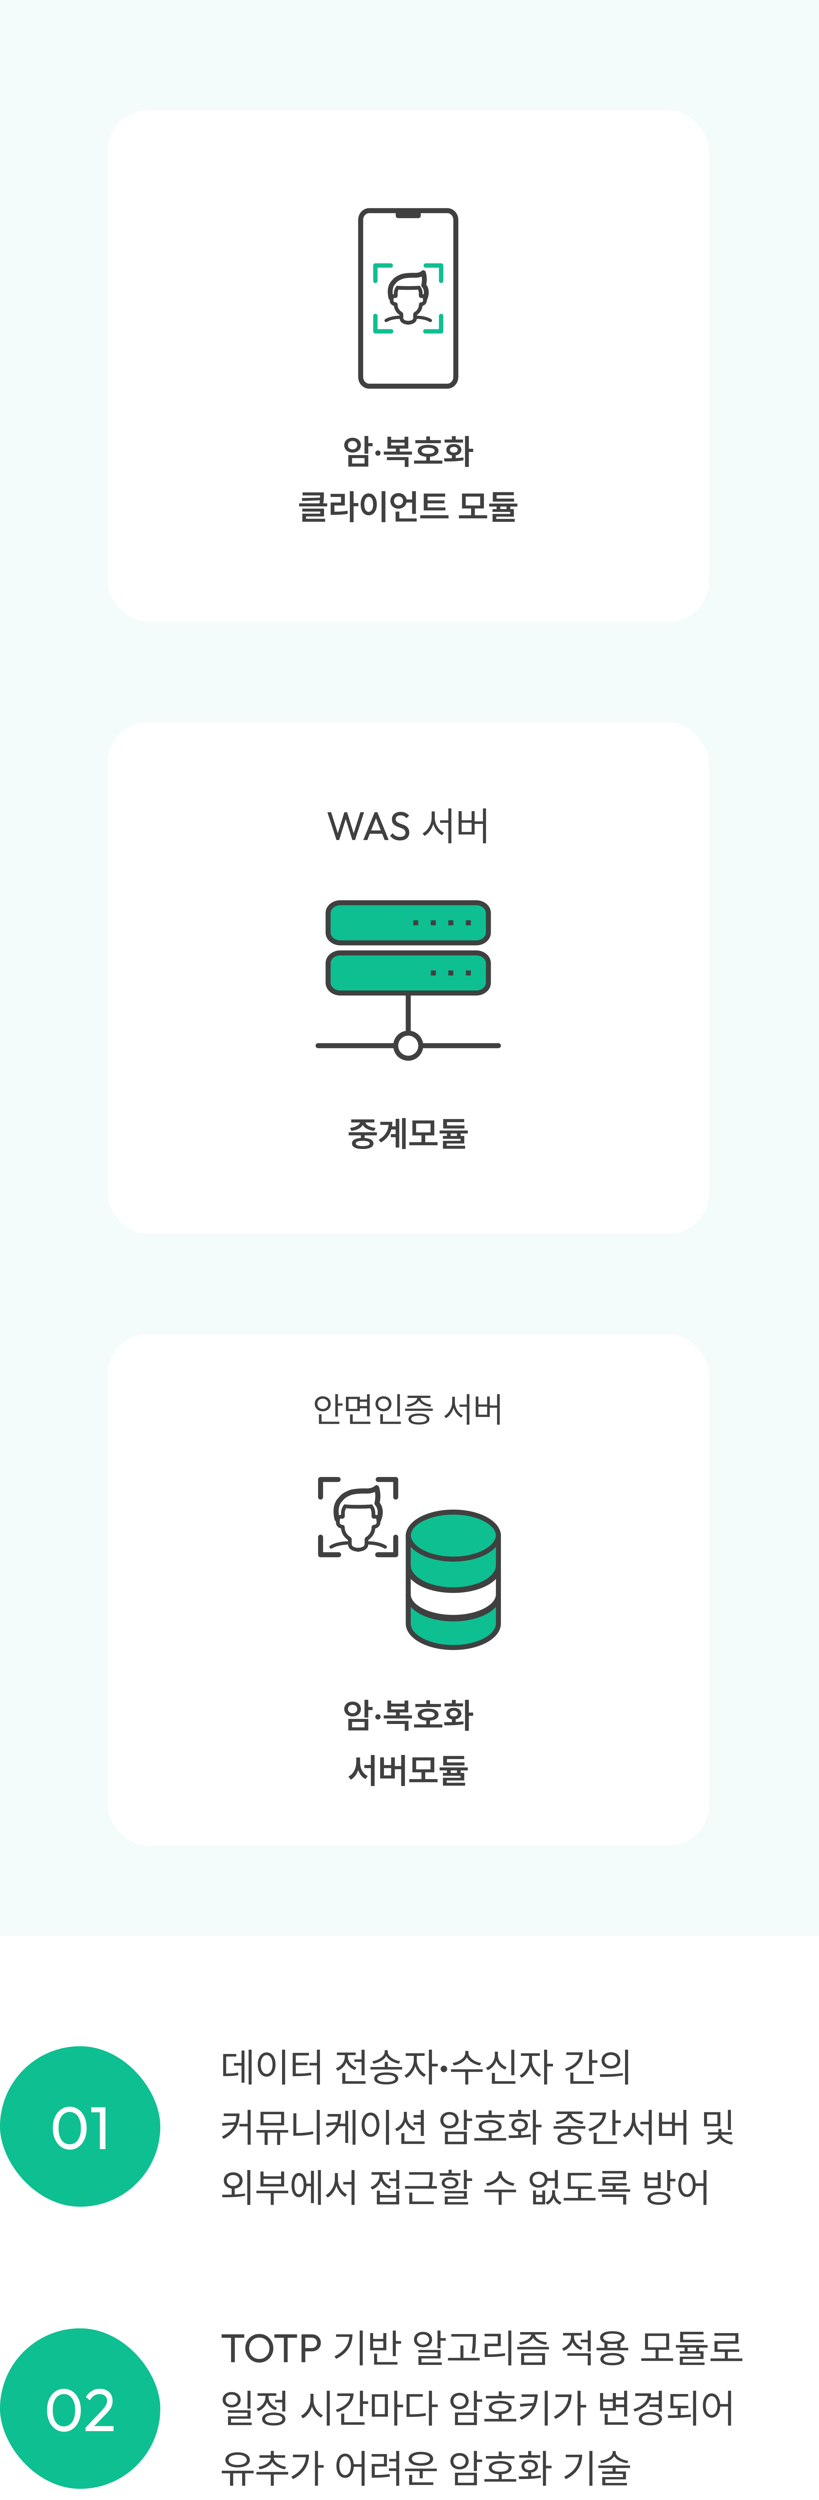
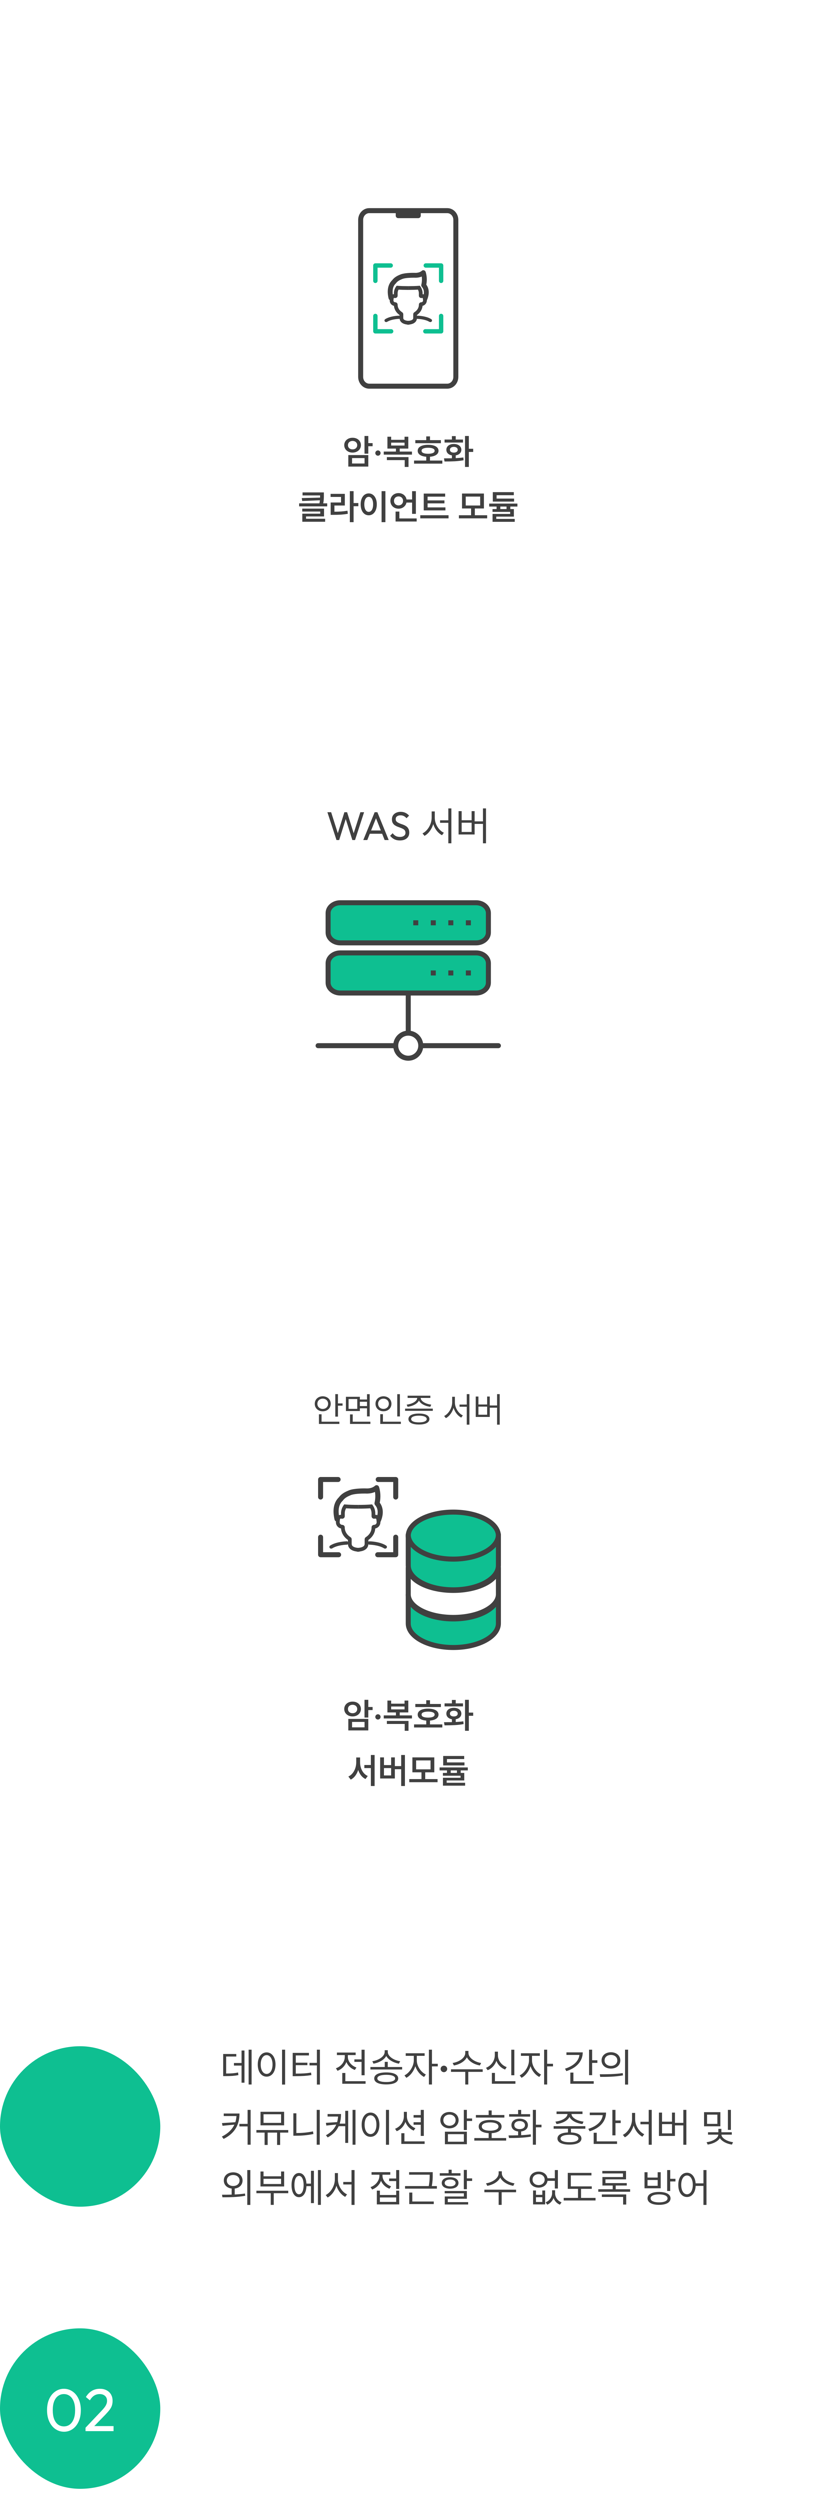
<svg xmlns="http://www.w3.org/2000/svg" width="327" height="997" viewBox="0 0 327 997" fill="none">
-   <rect width="327" height="772" fill="#0EBF91" fill-opacity="0.05" />
  <g filter="url(#filter0_d_598_8008)">
    <rect x="43" y="40" width="240" height="204" rx="16" fill="white" shape-rendering="crispEdges" />
    <path fill-rule="evenodd" clip-rule="evenodd" d="M168 81H178.597C179.801 81 181 82.088 181 83.706V146.294C181 147.916 179.797 149 178.597 149H147.403C146.199 149 145 147.912 145 146.294V83.706C145 82.091 146.206 81 147.403 81H158V82C158 82.552 158.448 83 159 83H167C167.552 83 168 82.552 168 82V81ZM147.403 79H178.597C181.031 79 183 81.114 183 83.706V146.294C183 148.896 181.022 151 178.597 151H147.403C144.969 151 143 148.886 143 146.294V83.706C143 81.114 144.978 79 147.403 79Z" fill="#404040" />
    <path fill-rule="evenodd" clip-rule="evenodd" d="M149 101.875C149 101.392 149.392 101 149.875 101H156C156.483 101 156.875 101.392 156.875 101.875C156.875 102.358 156.483 102.75 156 102.75H150.75L150.75 108C150.75 108.483 150.358 108.875 149.875 108.875C149.392 108.875 149 108.483 149 108V101.875ZM176.125 129C176.096 129 176.066 128.999 176.038 128.996C176.009 128.999 175.98 129 175.95 129H169.825C169.342 129 168.95 128.608 168.95 128.125C168.95 127.642 169.342 127.25 169.825 127.25H175.25V122C175.25 121.517 175.642 121.125 176.125 121.125C176.608 121.125 177 121.517 177 122V128.125C177 128.608 176.608 129 176.125 129ZM149.962 128.996C149.934 128.999 149.904 129 149.875 129C149.392 129 149 128.608 149 128.125V122C149 121.517 149.392 121.125 149.875 121.125C150.358 121.125 150.75 121.517 150.75 122L150.75 127.25H156.175C156.658 127.25 157.05 127.642 157.05 128.125C157.05 128.608 156.658 129 156.175 129H150.05C150.02 129 149.991 128.999 149.962 128.996ZM177 101.875C177 101.392 176.608 101 176.125 101H170C169.517 101 169.125 101.392 169.125 101.875C169.125 102.358 169.517 102.75 170 102.75H175.25V108C175.25 108.483 175.642 108.875 176.125 108.875C176.608 108.875 177 108.483 177 108V101.875Z" fill="#0EBF91" />
    <path d="M169.65 115.39C169.65 115.39 169.61 115.39 169.588 115.381L167.412 114.769L165.729 114.625L159.044 115.036H156.102C156.001 115.036 155.912 114.966 155.885 114.865C155.194 111.903 155.624 109.666 157.161 108.215C157.972 107.11 159.11 106.581 160.205 106.135C161.87 105.462 165.445 105.55 165.445 105.55C165.596 105.558 165.733 105.563 165.866 105.563C167.935 105.563 168.857 104.58 168.865 104.571C168.919 104.514 168.998 104.488 169.078 104.505C169.158 104.523 169.22 104.58 169.242 104.654C169.862 106.699 169.676 108.512 169.397 109.705C170.022 110.4 171.116 112.174 169.853 115.25C169.818 115.333 169.738 115.385 169.65 115.385V115.39ZM165.733 114.188L167.492 114.341L169.517 114.909C170.62 112.043 169.526 110.474 168.994 109.923C168.941 109.871 168.923 109.792 168.941 109.722C169.207 108.648 169.406 107 168.914 105.117C168.431 105.484 167.324 106.109 165.428 105.995C165.423 105.995 165.264 105.995 165.011 105.995C164.028 105.995 161.613 106.048 160.373 106.55C159.336 106.97 158.26 107.468 157.494 108.512C156.08 109.849 155.677 111.89 156.28 114.608H159.031L165.738 114.197L165.733 114.188Z" fill="#404040" stroke="#404040" stroke-width="1.5" />
    <path d="M168.135 113.832V112.753C168.135 111.724 167.855 110.763 167.38 109.944C164.682 110.229 160.77 110.099 158.599 109.973C158.132 110.784 157.86 111.733 157.86 112.753V113.832C156.755 113.551 156.264 114.487 156.359 115.411C156.451 116.28 157.094 116.989 157.86 116.989V117.061C157.86 118.837 158.679 120.403 159.932 121.39V123.082C159.932 124.757 161.305 125.501 162.993 125.501C164.682 125.501 166.055 124.757 166.055 123.082V121.39C167.312 120.403 168.131 118.837 168.131 117.061V116.989C168.897 116.989 169.548 116.276 169.64 115.411C169.739 114.483 169.24 113.551 168.131 113.832H168.135Z" fill="white" />
    <path d="M154.192 123.945C154.138 123.945 154.085 123.929 154.047 123.898C153.978 123.839 153.986 123.75 154.066 123.7C156.048 122.451 159.15 122.39 159.283 122.39H159.287C159.39 122.39 159.474 122.451 159.478 122.527C159.478 122.605 159.398 122.666 159.291 122.669C159.261 122.669 156.193 122.73 154.314 123.912C154.28 123.934 154.234 123.945 154.188 123.945H154.192Z" fill="#404040" stroke="#404040" />
    <path d="M171.808 123.945C171.762 123.945 171.72 123.934 171.682 123.912C169.803 122.73 166.739 122.669 166.709 122.669C166.602 122.669 166.518 122.602 166.522 122.527C166.522 122.451 166.609 122.39 166.713 122.39H166.716C166.846 122.39 169.948 122.454 171.934 123.7C172.014 123.75 172.022 123.839 171.953 123.898C171.915 123.931 171.861 123.945 171.808 123.945Z" fill="#404040" stroke="#404040" />
    <path d="M163.391 124.724C162.659 124.724 160.268 124.585 160.268 122.793V121.314C160.268 121.256 160.237 121.2 160.181 121.167C158.8 120.298 158.007 118.972 158.007 117.53V117.468C158.007 117.365 157.911 117.284 157.789 117.284C157.079 117.284 156.452 116.748 156.36 116.065C156.308 115.684 156.421 114.544 156.661 114.32C156.909 114.085 157.279 114.012 157.741 114.104C157.806 114.118 157.876 114.104 157.928 114.071C157.981 114.038 158.011 113.983 158.011 113.927V112.984C158.011 112.191 158.259 111.413 158.734 110.723C159.889 110.815 161.326 110.863 163.012 110.863" stroke="#404040" stroke-width="1.5" />
    <path d="M162.608 124.724C163.34 124.724 165.732 124.585 165.732 122.793V121.314C165.732 121.256 165.762 121.2 165.819 121.167C167.2 120.298 167.993 118.972 167.993 117.53V117.468C167.993 117.365 168.089 117.284 168.211 117.284C168.921 117.284 169.548 116.748 169.639 116.065C169.692 115.684 169.578 114.544 169.339 114.32C169.09 114.085 168.72 114.012 168.258 114.104C168.193 114.118 168.123 114.104 168.071 114.071C168.019 114.038 167.988 113.983 167.988 113.927V112.984C167.988 112.191 167.74 111.413 167.265 110.723C166.111 110.815 164.673 110.863 162.987 110.863" stroke="#404040" stroke-width="1.5" />
    <path d="M147.052 172.715H148.774V173.945H147.052V176.926H145.534V169.857H147.052V172.715ZM137.44 173.521C137.44 172.952 137.584 172.441 137.871 171.99C138.163 171.539 138.562 171.188 139.067 170.938C139.578 170.687 140.147 170.564 140.776 170.568C141.405 170.564 141.973 170.687 142.479 170.938C142.984 171.188 143.381 171.539 143.668 171.99C143.96 172.437 144.108 172.947 144.112 173.521C144.108 174.091 143.96 174.602 143.668 175.053C143.381 175.499 142.984 175.85 142.479 176.105C141.973 176.361 141.405 176.488 140.776 176.488C140.147 176.488 139.578 176.361 139.067 176.105C138.562 175.85 138.163 175.499 137.871 175.053C137.584 174.602 137.44 174.091 137.44 173.521ZM138.931 173.521C138.931 173.859 139.008 174.155 139.163 174.41C139.323 174.661 139.541 174.857 139.819 174.998C140.102 175.135 140.421 175.203 140.776 175.203C141.127 175.203 141.442 175.135 141.72 174.998C141.998 174.857 142.216 174.661 142.376 174.41C142.54 174.155 142.622 173.859 142.622 173.521C142.622 173.189 142.54 172.895 142.376 172.64C142.216 172.384 141.998 172.188 141.72 172.052C141.442 171.91 141.127 171.84 140.776 171.84C140.421 171.84 140.102 171.91 139.819 172.052C139.541 172.188 139.323 172.384 139.163 172.64C139.008 172.895 138.931 173.189 138.931 173.521ZM139.067 177.473H147.052V182.066H139.067V177.473ZM145.548 180.836V178.676H140.571V180.836H145.548ZM150.907 177.732C150.716 177.732 150.538 177.685 150.374 177.589C150.21 177.493 150.08 177.363 149.984 177.199C149.889 177.035 149.841 176.857 149.841 176.666C149.841 176.479 149.889 176.306 149.984 176.146C150.08 175.982 150.21 175.853 150.374 175.757C150.538 175.661 150.716 175.613 150.907 175.613C151.094 175.613 151.267 175.661 151.427 175.757C151.591 175.853 151.721 175.982 151.816 176.146C151.912 176.306 151.96 176.479 151.96 176.666C151.96 176.857 151.912 177.035 151.816 177.199C151.721 177.363 151.591 177.493 151.427 177.589C151.267 177.685 151.094 177.732 150.907 177.732ZM164.483 177.295H153.218V176.078H158.071V174.889H154.681V170.158H156.185V171.389H161.517V170.158H163.021V174.889H159.603V176.078H164.483V177.295ZM154.462 178.279H163.103V182.217H161.585V179.482H154.462V178.279ZM161.517 173.672V172.523H156.185V173.672H161.517ZM176.036 172.742H165.823V171.512H170.185V170.021H171.688V171.512H176.036V172.742ZM165.317 179.66H170.185V178.143C169.474 178.088 168.861 177.958 168.346 177.753C167.835 177.548 167.443 177.277 167.17 176.939C166.901 176.598 166.767 176.201 166.767 175.75C166.767 175.258 166.933 174.834 167.266 174.479C167.603 174.118 168.084 173.845 168.708 173.658C169.337 173.467 170.08 173.371 170.937 173.371C171.78 173.371 172.513 173.467 173.138 173.658C173.767 173.845 174.25 174.118 174.587 174.479C174.924 174.834 175.093 175.258 175.093 175.75C175.093 176.197 174.956 176.591 174.683 176.933C174.409 177.27 174.017 177.541 173.507 177.746C172.996 177.951 172.39 178.083 171.688 178.143V179.66H176.61V180.891H165.317V179.66ZM168.325 175.75C168.321 176.142 168.542 176.44 168.988 176.646C169.439 176.846 170.089 176.949 170.937 176.953C171.771 176.949 172.411 176.846 172.857 176.646C173.309 176.44 173.534 176.142 173.534 175.75C173.534 175.363 173.309 175.069 172.857 174.868C172.411 174.668 171.771 174.565 170.937 174.561C170.089 174.565 169.439 174.668 168.988 174.868C168.542 175.069 168.321 175.363 168.325 175.75ZM187.192 174.957H188.929V176.229H187.192V182.217H185.661V169.857H187.192V174.957ZM177.267 178.785C178.616 178.785 179.668 178.776 180.425 178.758V177.603C179.978 177.525 179.586 177.384 179.249 177.179C178.916 176.974 178.659 176.716 178.477 176.406C178.299 176.096 178.21 175.75 178.21 175.367C178.21 174.907 178.335 174.501 178.586 174.15C178.837 173.799 179.188 173.528 179.639 173.337C180.094 173.141 180.616 173.043 181.204 173.043C181.787 173.043 182.305 173.141 182.756 173.337C183.212 173.528 183.567 173.799 183.822 174.15C184.077 174.501 184.207 174.907 184.212 175.367C184.207 175.75 184.112 176.099 183.925 176.413C183.738 176.723 183.474 176.98 183.132 177.186C182.795 177.391 182.403 177.53 181.956 177.603V178.703C183.136 178.639 184.153 178.548 185.005 178.43L185.101 179.537C183.929 179.751 182.733 179.89 181.512 179.954C180.29 180.013 178.948 180.043 177.485 180.043L177.267 178.785ZM177.499 171.279H180.425V169.912H181.956V171.279H184.868V172.482H177.499V171.279ZM179.646 175.367C179.641 175.714 179.778 175.987 180.056 176.188C180.338 176.388 180.714 176.488 181.184 176.488C181.662 176.488 182.043 176.39 182.325 176.194C182.608 175.998 182.749 175.723 182.749 175.367C182.749 175.012 182.608 174.731 182.325 174.526C182.043 174.317 181.669 174.21 181.204 174.205C180.73 174.21 180.35 174.317 180.062 174.526C179.78 174.731 179.641 175.012 179.646 175.367ZM129.312 193.389V193.792C129.312 194.316 129.294 194.808 129.258 195.269C129.226 195.724 129.158 196.21 129.053 196.725H130.639V197.941H119.428V196.725H127.542C127.615 196.337 127.674 195.929 127.72 195.501L120.658 195.795L120.48 194.619L127.781 194.441C127.79 194.241 127.795 193.949 127.795 193.566H120.795V192.363H129.312V193.389ZM120.672 198.83H129.381V201.947H122.203V202.877H129.818V204.066H120.699V200.84H127.863V199.992H120.672V198.83ZM141.18 196.602H143.08V197.873H141.18V204.23H139.676V191.857H141.18V196.602ZM131.992 192.938H137.68V197.6H133.523V200.061C134.572 200.051 135.497 200.02 136.299 199.965C137.101 199.906 137.912 199.805 138.732 199.664L138.869 200.895C137.962 201.059 137.062 201.17 136.169 201.229C135.28 201.289 134.234 201.318 133.031 201.318H132.02V196.383H136.162V194.168H131.992V192.938ZM153.881 204.23H152.35V191.857H153.881V204.23ZM143.996 197.121C143.996 196.251 144.133 195.485 144.406 194.824C144.68 194.163 145.06 193.655 145.548 193.3C146.04 192.94 146.598 192.76 147.223 192.76C147.838 192.76 148.389 192.94 148.877 193.3C149.369 193.655 149.754 194.163 150.032 194.824C150.31 195.485 150.449 196.251 150.449 197.121C150.449 198.001 150.31 198.771 150.032 199.432C149.754 200.092 149.369 200.603 148.877 200.963C148.389 201.318 147.838 201.496 147.223 201.496C146.598 201.496 146.04 201.318 145.548 200.963C145.06 200.603 144.68 200.092 144.406 199.432C144.133 198.771 143.996 198.001 143.996 197.121ZM145.459 197.121C145.459 197.745 145.532 198.283 145.678 198.734C145.828 199.186 146.035 199.53 146.3 199.767C146.564 200.004 146.872 200.124 147.223 200.129C147.569 200.124 147.874 200.004 148.139 199.767C148.403 199.53 148.608 199.186 148.754 198.734C148.9 198.283 148.973 197.745 148.973 197.121C148.973 196.501 148.9 195.968 148.754 195.521C148.608 195.07 148.403 194.726 148.139 194.489C147.874 194.248 147.569 194.127 147.223 194.127C146.872 194.127 146.564 194.248 146.3 194.489C146.035 194.726 145.828 195.07 145.678 195.521C145.532 195.968 145.459 196.501 145.459 197.121ZM166.049 200.922H164.531V196.424H162.296C162.191 196.902 161.988 197.326 161.688 197.695C161.387 198.064 161.015 198.352 160.573 198.557C160.131 198.757 159.65 198.857 159.131 198.857C158.516 198.857 157.96 198.725 157.463 198.461C156.966 198.192 156.574 197.821 156.287 197.347C156.005 196.868 155.863 196.333 155.863 195.74C155.863 195.143 156.005 194.61 156.287 194.141C156.574 193.667 156.966 193.298 157.463 193.033C157.96 192.769 158.516 192.637 159.131 192.637C159.664 192.637 160.156 192.744 160.607 192.958C161.063 193.168 161.441 193.466 161.742 193.854C162.043 194.236 162.237 194.678 162.323 195.18H164.531V191.871H166.049V200.922ZM157.312 195.74C157.312 196.096 157.39 196.41 157.545 196.684C157.704 196.957 157.923 197.169 158.201 197.319C158.479 197.47 158.789 197.545 159.131 197.545C159.468 197.545 159.771 197.47 160.04 197.319C160.313 197.169 160.528 196.957 160.683 196.684C160.842 196.41 160.922 196.096 160.922 195.74C160.922 195.385 160.842 195.073 160.683 194.804C160.528 194.535 160.313 194.327 160.04 194.182C159.771 194.036 159.468 193.963 159.131 193.963C158.785 193.963 158.472 194.036 158.194 194.182C157.921 194.327 157.704 194.535 157.545 194.804C157.39 195.073 157.312 195.385 157.312 195.74ZM157.941 200.006H159.459V202.74H166.363V203.971H157.941V200.006ZM177.848 199.541H169.18V192.828H177.738V194.059H170.725V195.549H177.451V196.738H170.725V198.338H177.848V199.541ZM167.799 201.469H179.092V202.713H167.799V201.469ZM194.514 202.713H183.221V201.469H188.088V198.775H184.465V192.814H193.215V198.775H189.592V201.469H194.514V202.713ZM191.711 197.586V194.031H185.955V197.586H191.711ZM205.26 196.027H196.756V192.254H205.15V193.484H198.273V194.824H205.26V196.027ZM195.32 196.82H206.586V198.01H203.756V199.008H205.178V202.016H198.15V202.932H205.52V204.094H196.66V200.949H203.688V200.129H196.646V199.008H198.26V198.01H195.32V196.82ZM202.238 199.008V198.01H199.764V199.008H202.238Z" fill="#404040" />
  </g>
  <g filter="url(#filter1_d_598_8008)">
    <rect x="43" y="284" width="240" height="204" rx="16" fill="white" shape-rendering="crispEdges" />
    <path d="M134.347 331L130.715 319.896H132.219L135.099 328.952H134.667L137.499 319.896H138.587L141.419 328.952H141.003L143.883 319.896H145.371L141.755 331H140.683L137.835 321.96H138.251L135.419 331H134.347ZM145.043 331L149.587 319.896H150.675L155.203 331H153.571L149.843 321.608H150.403L146.643 331H145.043ZM147.203 328.488V327.176H153.043V328.488H147.203ZM159.65 331.16C158.775 331.16 158.029 331 157.41 330.68C156.791 330.36 156.242 329.896 155.762 329.288L156.786 328.264C157.138 328.755 157.543 329.128 158.002 329.384C158.461 329.629 159.026 329.752 159.698 329.752C160.359 329.752 160.887 329.608 161.282 329.32C161.687 329.032 161.89 328.637 161.89 328.136C161.89 327.72 161.794 327.384 161.602 327.128C161.41 326.872 161.149 326.664 160.818 326.504C160.498 326.333 160.146 326.184 159.762 326.056C159.378 325.917 158.994 325.773 158.61 325.624C158.226 325.464 157.874 325.272 157.554 325.048C157.234 324.813 156.973 324.509 156.77 324.136C156.578 323.763 156.482 323.293 156.482 322.728C156.482 322.099 156.631 321.565 156.93 321.128C157.239 320.68 157.655 320.339 158.178 320.104C158.711 319.859 159.309 319.736 159.97 319.736C160.695 319.736 161.346 319.88 161.922 320.168C162.498 320.445 162.967 320.813 163.33 321.272L162.306 322.296C161.975 321.912 161.618 321.624 161.234 321.432C160.861 321.24 160.429 321.144 159.938 321.144C159.341 321.144 158.866 321.277 158.514 321.544C158.162 321.8 157.986 322.163 157.986 322.632C157.986 323.005 158.082 323.309 158.274 323.544C158.477 323.768 158.738 323.96 159.058 324.12C159.378 324.28 159.73 324.429 160.114 324.568C160.509 324.696 160.898 324.84 161.282 325C161.666 325.16 162.018 325.363 162.338 325.608C162.658 325.853 162.914 326.173 163.106 326.568C163.309 326.952 163.41 327.437 163.41 328.024C163.41 329.005 163.069 329.773 162.386 330.328C161.714 330.883 160.802 331.16 159.65 331.16ZM173.594 322.109C173.586 324.625 175.203 327.156 177.219 328.078L176.484 329.078C174.906 328.266 173.602 326.609 172.984 324.633C172.367 326.711 171.062 328.492 169.484 329.328L168.688 328.344C170.727 327.344 172.336 324.672 172.344 322.109V319.578H173.594V322.109ZM175.703 324.125V323.125H179V318.375H180.219V332.297H179V324.125H175.703ZM194.047 318.375V332.297H192.828V324.562H189.5V328.781H183.094V319.469H184.328V323.094H188.297V319.469H189.5V323.547H192.828V318.375H194.047ZM184.328 327.766H188.297V324.078H184.328V327.766Z" fill="#404040" />
    <path fill-rule="evenodd" clip-rule="evenodd" d="M190.135 356H135.865C133.179 356 131 357.85 131 360.13V367.87C131 370.15 133.179 372 135.865 372H190.135C192.821 372 195 370.15 195 367.87V360.13C195 357.85 192.821 356 190.135 356ZM190.135 376H135.865C133.179 376 131 377.85 131 380.13V387.87C131 390.15 133.179 392 135.865 392H190.135C192.821 392 195 390.15 195 387.87V380.13C195 377.85 192.821 376 190.135 376Z" fill="#0EBF91" />
    <path d="M135.865 357H190.135V355H135.865V357ZM132 360.13C132 358.55 133.572 357 135.865 357V355C132.787 355 130 357.15 130 360.13H132ZM132 367.87V360.13H130V367.87H132ZM135.865 371C133.572 371 132 369.45 132 367.87H130C130 370.85 132.787 373 135.865 373V371ZM190.135 371H135.865V373H190.135V371ZM194 367.87C194 369.45 192.428 371 190.135 371V373C193.213 373 196 370.85 196 367.87H194ZM194 360.13V367.87H196V360.13H194ZM190.135 357C192.428 357 194 358.55 194 360.13H196C196 357.15 193.213 355 190.135 355V357ZM135.865 377H190.135V375H135.865V377ZM132 380.13C132 378.55 133.572 377 135.865 377V375C132.787 375 130 377.15 130 380.13H132ZM132 387.87V380.13H130V387.87H132ZM135.865 391C133.572 391 132 389.45 132 387.87H130C130 390.85 132.787 393 135.865 393V391ZM190.135 391H135.865V393H190.135V391ZM194 387.87C194 389.45 192.428 391 190.135 391V393C193.213 393 196 390.85 196 387.87H194ZM194 380.13V387.87H196V380.13H194ZM190.135 377C192.428 377 194 378.55 194 380.13H196C196 377.15 193.213 375 190.135 375V377Z" fill="#404040" />
    <path fill-rule="evenodd" clip-rule="evenodd" d="M162 392V410H164V392H162ZM127 412C126.448 412 126 412.448 126 413C126 413.552 126.448 414 127 414H199C199.552 414 200 413.552 200 413C200 412.448 199.552 412 199 412H127Z" fill="#404040" />
    <path d="M163 418C165.761 418 168 415.761 168 413C168 410.239 165.761 408 163 408C160.239 408 158 410.239 158 413C158 415.761 160.239 418 163 418Z" fill="white" stroke="#404040" stroke-width="2" stroke-miterlimit="10" />
    <path fill-rule="evenodd" clip-rule="evenodd" d="M165 363V365H167V363H165ZM186 365V363H188V365H186ZM172 383V385H174V383H172ZM179 385V383H181V385H179ZM186 385V383H188V385H186ZM179 363V365H181V363H179ZM172 365V363H174V365H172Z" fill="#404040" />
-     <path d="M150.477 448.762H145.582V449.801C146.699 449.874 147.564 450.099 148.18 450.478C148.795 450.851 149.105 451.355 149.109 451.988C149.109 452.458 148.936 452.856 148.59 453.185C148.248 453.517 147.756 453.77 147.113 453.943C146.475 454.117 145.714 454.203 144.83 454.203C143.932 454.203 143.16 454.117 142.513 453.943C141.87 453.775 141.378 453.524 141.036 453.191C140.694 452.859 140.523 452.458 140.523 451.988C140.523 451.355 140.833 450.849 141.453 450.471C142.073 450.092 142.948 449.867 144.078 449.794V448.762H139.211V447.531H150.477V448.762ZM139.758 445.768C140.492 445.699 141.146 445.56 141.72 445.351C142.299 445.141 142.761 444.886 143.107 444.585C143.458 444.284 143.677 443.963 143.764 443.621H140.236V442.404H149.465V443.621H145.903C145.985 443.963 146.2 444.286 146.546 444.592C146.897 444.893 147.362 445.148 147.94 445.357C148.524 445.562 149.191 445.699 149.943 445.768L149.41 446.971C148.294 446.857 147.334 446.59 146.532 446.171C145.735 445.747 145.167 445.221 144.83 444.592C144.493 445.225 143.928 445.752 143.135 446.171C142.342 446.59 141.389 446.857 140.277 446.971L139.758 445.768ZM142.068 451.988C142.064 452.326 142.294 452.585 142.759 452.768C143.224 452.95 143.898 453.041 144.782 453.041C145.689 453.041 146.382 452.952 146.86 452.774C147.343 452.597 147.587 452.335 147.592 451.988C147.587 451.646 147.348 451.387 146.874 451.209C146.4 451.031 145.719 450.94 144.83 450.936C143.928 450.94 143.24 451.031 142.766 451.209C142.296 451.387 142.064 451.646 142.068 451.988ZM161.975 454.217H160.525V441.857H161.975V454.217ZM151.188 450.525C152.441 449.783 153.384 448.926 154.018 447.955C154.656 446.984 155.034 445.863 155.152 444.592H151.844V443.361H156.656C156.656 443.999 156.613 444.605 156.526 445.18H157.969V442.158H159.418V453.629H157.969V449.5H156.041V448.256H157.969V446.424H156.267C155.961 447.486 155.467 448.45 154.783 449.315C154.104 450.177 153.202 450.94 152.076 451.605L151.188 450.525ZM174.703 452.713H163.41V451.469H168.277V448.775H164.654V442.814H173.404V448.775H169.781V451.469H174.703V452.713ZM171.9 447.586V444.031H166.145V447.586H171.9ZM185.449 446.027H176.945V442.254H185.34V443.484H178.463V444.824H185.449V446.027ZM175.51 446.82H186.775V448.01H183.945V449.008H185.367V452.016H178.34V452.932H185.709V454.094H176.85V450.949H183.877V450.129H176.836V449.008H178.449V448.01H175.51V446.82ZM182.428 449.008V448.01H179.953V449.008H182.428Z" fill="#404040" />
  </g>
  <g filter="url(#filter2_d_598_8008)">
    <rect x="43" y="528" width="240" height="204" rx="16" fill="white" shape-rendering="crispEdges" />
    <path d="M134.938 551.953V555.658H136.771V556.561H134.938V560.922H133.872V551.953H134.938ZM125.669 555.809C125.662 554.045 127.043 552.821 128.854 552.814C130.68 552.821 132.04 554.045 132.054 555.809C132.04 557.565 130.68 558.803 128.854 558.803C127.043 558.803 125.662 557.565 125.669 555.809ZM126.722 555.809C126.715 557.005 127.651 557.859 128.854 557.859C130.078 557.859 130.994 557.005 131.001 555.809C130.994 554.605 130.078 553.758 128.854 553.758C127.651 553.758 126.715 554.605 126.722 555.809ZM127.337 563.848V559.992H128.39V562.945H135.499V563.848H127.337ZM143.688 553.02V554.1H146.532V551.967H147.612V560.84H146.532V557.6H143.688V558.693H138.11V553.02H143.688ZM139.177 557.832H142.636V553.908H139.177V557.832ZM139.751 563.848V560.047H140.831V562.945H147.886V563.848H139.751ZM143.688 556.711H146.532V555.002H143.688V556.711ZM159.671 551.967V560.854H158.604V551.967H159.671ZM149.923 555.795C149.916 554.045 151.29 552.821 153.108 552.814C154.927 552.821 156.287 554.045 156.294 555.795C156.287 557.565 154.927 558.796 153.108 558.789C151.29 558.796 149.916 557.565 149.923 555.795ZM150.976 555.795C150.962 557.005 151.878 557.846 153.108 557.846C154.318 557.846 155.241 557.005 155.241 555.795C155.241 554.605 154.318 553.758 153.108 553.758C151.878 553.758 150.962 554.605 150.976 555.795ZM151.823 563.848V559.951H152.89V562.945H160.054V563.848H151.823ZM172.81 557.736V558.625H161.735V557.736H172.81ZM162.364 556.15C164.483 555.904 166.527 554.858 166.575 553.471H162.747V552.582H171.825V553.471H167.97C168.018 554.845 170.041 555.904 172.194 556.15L171.798 557.012C169.809 556.759 167.942 555.863 167.272 554.517C166.603 555.863 164.75 556.759 162.747 557.012L162.364 556.15ZM163.075 561.893C163.068 560.498 164.647 559.691 167.272 559.691C169.877 559.691 171.442 560.498 171.456 561.893C171.442 563.301 169.877 564.08 167.272 564.08C164.647 564.08 163.068 563.301 163.075 561.893ZM164.169 561.893C164.155 562.74 165.324 563.226 167.272 563.219C169.2 563.226 170.369 562.74 170.376 561.893C170.369 561.038 169.2 560.553 167.272 560.539C165.324 560.553 164.155 561.038 164.169 561.893ZM181.628 555.221C181.621 557.422 183.036 559.637 184.8 560.443L184.157 561.318C182.776 560.607 181.635 559.158 181.095 557.429C180.555 559.247 179.413 560.806 178.032 561.537L177.335 560.676C179.119 559.801 180.527 557.463 180.534 555.221V553.006H181.628V555.221ZM183.474 556.984V556.109H186.358V551.953H187.425V564.135H186.358V556.984H183.474ZM199.524 551.953V564.135H198.458V557.367H195.546V561.059H189.94V552.91H191.021V556.082H194.493V552.91H195.546V556.479H198.458V551.953H199.524ZM191.021 560.17H194.493V556.943H191.021V560.17Z" fill="#404040" />
    <path d="M181 618C190.943 618 199 613.744 199 608.495C199 603.246 190.943 599 181 599C171.057 599 163 603.256 163 608.495C163 613.734 171.057 618 181 618Z" fill="#0EBF91" stroke="#404040" stroke-width="2" stroke-linecap="round" stroke-linejoin="round" />
    <path d="M181 617.745C171.057 617.745 163 613.382 163 608V620.255C163 625.636 171.057 630 181 630C190.943 630 199 625.636 199 620.255V608C199 613.382 190.943 617.745 181 617.745Z" fill="#0EBF91" stroke="#404040" stroke-width="2" stroke-linecap="round" stroke-linejoin="round" />
    <path d="M181 641.601C171.057 641.601 163 637.302 163 632V643.399C163 648.701 171.057 653 181 653C190.943 653 199 648.701 199 643.399V632C199 637.302 190.943 641.601 181 641.601Z" fill="#0EBF91" stroke="#404040" stroke-width="2" stroke-linecap="round" stroke-linejoin="round" />
    <path d="M181 630.236C171.057 630.236 163 626.1 163 621V631.764C163 636.864 171.057 641 181 641C190.943 641 199 636.864 199 631.764V621C199 626.1 190.943 630.236 181 630.236Z" fill="white" stroke="#404040" stroke-width="2" />
    <path fill-rule="evenodd" clip-rule="evenodd" d="M129 587L129 593C129 593.552 128.552 594 128 594C127.448 594 127 593.552 127 593V586C127 585.482 127.394 585.056 127.898 585.005C127.931 585.002 127.965 585 128 585H135C135.552 585 136 585.448 136 586C136 586.552 135.552 587 135 587H129ZM158 617C157.966 617 157.933 616.998 157.9 616.995C157.867 616.998 157.834 617 157.8 617H150.8C150.248 617 149.8 616.552 149.8 616C149.8 615.448 150.248 615 150.8 615H157V609C157 608.448 157.448 608 158 608C158.552 608 159 608.448 159 609V616C159 616.552 158.552 617 158 617ZM128.1 616.995C128.067 616.998 128.034 617 128 617C127.448 617 127 616.552 127 616V609C127 608.448 127.448 608 128 608C128.552 608 129 608.448 129 609L129 615H135.2C135.752 615 136.2 615.448 136.2 616C136.2 616.552 135.752 617 135.2 617H128.2C128.166 617 128.133 616.998 128.1 616.995ZM158 585H158H151C150.448 585 150 585.448 150 586C150 586.552 150.448 587 151 587H157V593C157 593.552 157.448 594 158 594C158.552 594 159 593.552 159 593V586C159 585.448 158.552 585 158 585Z" fill="#404040" />
    <path d="M151.127 602.481C151.127 602.481 151.078 602.481 151.051 602.471L148.393 601.713L146.335 601.535L138.165 602.043H134.569C134.445 602.043 134.337 601.957 134.304 601.832C133.46 598.165 133.985 595.395 135.864 593.599C136.854 592.231 138.246 591.576 139.583 591.024C141.619 590.191 145.989 590.299 145.989 590.299C146.173 590.31 146.341 590.316 146.503 590.316C149.032 590.316 150.158 589.099 150.169 589.088C150.234 589.017 150.331 588.985 150.429 589.007C150.526 589.028 150.602 589.099 150.629 589.191C151.387 591.722 151.159 593.967 150.818 595.444C151.582 596.304 152.919 598.5 151.376 602.308C151.333 602.411 151.235 602.476 151.127 602.476V602.481ZM146.341 600.994L148.49 601.183L150.965 601.886C152.313 598.338 150.975 596.396 150.326 595.714C150.261 595.649 150.239 595.552 150.261 595.465C150.586 594.135 150.829 592.095 150.228 589.764C149.638 590.218 148.284 590.992 145.967 590.851C145.962 590.851 145.767 590.851 145.458 590.851C144.256 590.851 141.305 590.916 139.789 591.538C138.522 592.058 137.206 592.674 136.27 593.967C134.542 595.622 134.05 598.149 134.786 601.513H138.148L146.346 601.005L146.341 600.994Z" fill="#404040" stroke="#404040" stroke-width="1.5" />
    <path d="M149.276 600.554V599.218C149.276 597.944 148.934 596.754 148.354 595.74C145.056 596.094 140.275 595.933 137.621 595.777C137.05 596.78 136.718 597.955 136.718 599.218V600.554C135.367 600.205 134.767 601.365 134.884 602.508C134.996 603.584 135.782 604.463 136.718 604.463V604.551C136.718 606.75 137.718 608.689 139.25 609.91V612.005C139.25 614.079 140.929 614.999 142.992 614.999C145.056 614.999 146.734 614.079 146.734 612.005V609.91C148.271 608.689 149.271 606.75 149.271 604.551V604.463C150.208 604.463 151.003 603.579 151.115 602.508C151.237 601.359 150.627 600.205 149.271 600.554H149.276Z" fill="white" />
-     <path d="M132.235 613.074C132.169 613.074 132.104 613.053 132.057 613.015C131.973 612.942 131.982 612.832 132.08 612.77C134.503 611.224 138.294 611.148 138.458 611.148H138.462C138.588 611.148 138.691 611.224 138.696 611.317C138.696 611.414 138.598 611.49 138.467 611.494C138.43 611.494 134.681 611.57 132.384 613.032C132.342 613.06 132.286 613.074 132.23 613.074H132.235Z" fill="#404040" stroke="#404040" />
+     <path d="M132.235 613.074C132.169 613.074 132.104 613.053 132.057 613.015C131.973 612.942 131.982 612.832 132.08 612.77C134.503 611.224 138.294 611.148 138.458 611.148H138.462C138.696 611.414 138.598 611.49 138.467 611.494C138.43 611.494 134.681 611.57 132.384 613.032C132.342 613.06 132.286 613.074 132.23 613.074H132.235Z" fill="#404040" stroke="#404040" />
    <path d="M153.765 613.074C153.709 613.074 153.658 613.06 153.611 613.032C151.314 611.57 147.57 611.494 147.533 611.494C147.402 611.494 147.3 611.411 147.304 611.317C147.304 611.224 147.412 611.148 147.538 611.148H147.542C147.701 611.148 151.492 611.227 153.919 612.77C154.017 612.832 154.027 612.942 153.943 613.015C153.896 613.057 153.831 613.074 153.765 613.074Z" fill="#404040" stroke="#404040" />
    <path d="M143.478 614.037C142.584 614.037 139.661 613.865 139.661 611.647V609.816C139.661 609.743 139.623 609.675 139.554 609.634C137.866 608.557 136.897 606.917 136.897 605.131V605.054C136.897 604.926 136.78 604.827 136.631 604.827C135.763 604.827 134.996 604.163 134.885 603.318C134.821 602.845 134.959 601.435 135.252 601.157C135.556 600.867 136.008 600.776 136.572 600.889C136.652 600.907 136.738 600.889 136.801 600.848C136.865 600.807 136.903 600.739 136.903 600.671V599.503C136.903 598.522 137.206 597.558 137.786 596.704C139.197 596.818 140.954 596.877 143.015 596.877" stroke="#404040" stroke-width="1.5" />
    <path d="M142.521 614.037C143.416 614.037 146.339 613.865 146.339 611.647V609.816C146.339 609.743 146.376 609.675 146.445 609.634C148.133 608.557 149.102 606.917 149.102 605.131V605.054C149.102 604.926 149.219 604.827 149.368 604.827C150.236 604.827 151.003 604.163 151.115 603.318C151.179 602.845 151.04 601.435 150.747 601.157C150.444 600.867 149.991 600.776 149.427 600.889C149.347 600.907 149.262 600.889 149.198 600.848C149.134 600.807 149.097 600.739 149.097 600.671V599.503C149.097 598.522 148.793 597.558 148.213 596.704C146.802 596.818 145.045 596.877 142.985 596.877" stroke="#404040" stroke-width="1.5" />
    <path d="M147.052 676.715H148.774V677.945H147.052V680.926H145.534V673.857H147.052V676.715ZM137.44 677.521C137.44 676.952 137.584 676.441 137.871 675.99C138.163 675.539 138.562 675.188 139.067 674.938C139.578 674.687 140.147 674.564 140.776 674.568C141.405 674.564 141.973 674.687 142.479 674.938C142.984 675.188 143.381 675.539 143.668 675.99C143.96 676.437 144.108 676.947 144.112 677.521C144.108 678.091 143.96 678.602 143.668 679.053C143.381 679.499 142.984 679.85 142.479 680.105C141.973 680.361 141.405 680.488 140.776 680.488C140.147 680.488 139.578 680.361 139.067 680.105C138.562 679.85 138.163 679.499 137.871 679.053C137.584 678.602 137.44 678.091 137.44 677.521ZM138.931 677.521C138.931 677.859 139.008 678.155 139.163 678.41C139.323 678.661 139.541 678.857 139.819 678.998C140.102 679.135 140.421 679.203 140.776 679.203C141.127 679.203 141.442 679.135 141.72 678.998C141.998 678.857 142.216 678.661 142.376 678.41C142.54 678.155 142.622 677.859 142.622 677.521C142.622 677.189 142.54 676.895 142.376 676.64C142.216 676.384 141.998 676.188 141.72 676.052C141.442 675.91 141.127 675.84 140.776 675.84C140.421 675.84 140.102 675.91 139.819 676.052C139.541 676.188 139.323 676.384 139.163 676.64C139.008 676.895 138.931 677.189 138.931 677.521ZM139.067 681.473H147.052V686.066H139.067V681.473ZM145.548 684.836V682.676H140.571V684.836H145.548ZM150.907 681.732C150.716 681.732 150.538 681.685 150.374 681.589C150.21 681.493 150.08 681.363 149.984 681.199C149.889 681.035 149.841 680.857 149.841 680.666C149.841 680.479 149.889 680.306 149.984 680.146C150.08 679.982 150.21 679.853 150.374 679.757C150.538 679.661 150.716 679.613 150.907 679.613C151.094 679.613 151.267 679.661 151.427 679.757C151.591 679.853 151.721 679.982 151.816 680.146C151.912 680.306 151.96 680.479 151.96 680.666C151.96 680.857 151.912 681.035 151.816 681.199C151.721 681.363 151.591 681.493 151.427 681.589C151.267 681.685 151.094 681.732 150.907 681.732ZM164.483 681.295H153.218V680.078H158.071V678.889H154.681V674.158H156.185V675.389H161.517V674.158H163.021V678.889H159.603V680.078H164.483V681.295ZM154.462 682.279H163.103V686.217H161.585V683.482H154.462V682.279ZM161.517 677.672V676.523H156.185V677.672H161.517ZM176.036 676.742H165.823V675.512H170.185V674.021H171.688V675.512H176.036V676.742ZM165.317 683.66H170.185V682.143C169.474 682.088 168.861 681.958 168.346 681.753C167.835 681.548 167.443 681.277 167.17 680.939C166.901 680.598 166.767 680.201 166.767 679.75C166.767 679.258 166.933 678.834 167.266 678.479C167.603 678.118 168.084 677.845 168.708 677.658C169.337 677.467 170.08 677.371 170.937 677.371C171.78 677.371 172.513 677.467 173.138 677.658C173.767 677.845 174.25 678.118 174.587 678.479C174.924 678.834 175.093 679.258 175.093 679.75C175.093 680.197 174.956 680.591 174.683 680.933C174.409 681.27 174.017 681.541 173.507 681.746C172.996 681.951 172.39 682.083 171.688 682.143V683.66H176.61V684.891H165.317V683.66ZM168.325 679.75C168.321 680.142 168.542 680.44 168.988 680.646C169.439 680.846 170.089 680.949 170.937 680.953C171.771 680.949 172.411 680.846 172.857 680.646C173.309 680.44 173.534 680.142 173.534 679.75C173.534 679.363 173.309 679.069 172.857 678.868C172.411 678.668 171.771 678.565 170.937 678.561C170.089 678.565 169.439 678.668 168.988 678.868C168.542 679.069 168.321 679.363 168.325 679.75ZM187.192 678.957H188.929V680.229H187.192V686.217H185.661V673.857H187.192V678.957ZM177.267 682.785C178.616 682.785 179.668 682.776 180.425 682.758V681.603C179.978 681.525 179.586 681.384 179.249 681.179C178.916 680.974 178.659 680.716 178.477 680.406C178.299 680.096 178.21 679.75 178.21 679.367C178.21 678.907 178.335 678.501 178.586 678.15C178.837 677.799 179.188 677.528 179.639 677.337C180.094 677.141 180.616 677.043 181.204 677.043C181.787 677.043 182.305 677.141 182.756 677.337C183.212 677.528 183.567 677.799 183.822 678.15C184.077 678.501 184.207 678.907 184.212 679.367C184.207 679.75 184.112 680.099 183.925 680.413C183.738 680.723 183.474 680.98 183.132 681.186C182.795 681.391 182.403 681.53 181.956 681.603V682.703C183.136 682.639 184.153 682.548 185.005 682.43L185.101 683.537C183.929 683.751 182.733 683.89 181.512 683.954C180.29 684.013 178.948 684.043 177.485 684.043L177.267 682.785ZM177.499 675.279H180.425V673.912H181.956V675.279H184.868V676.482H177.499V675.279ZM179.646 679.367C179.641 679.714 179.778 679.987 180.056 680.188C180.338 680.388 180.714 680.488 181.184 680.488C181.662 680.488 182.043 680.39 182.325 680.194C182.608 679.998 182.749 679.723 182.749 679.367C182.749 679.012 182.608 678.731 182.325 678.526C182.043 678.317 181.669 678.21 181.204 678.205C180.73 678.21 180.35 678.317 180.062 678.526C179.78 678.731 179.641 679.012 179.646 679.367ZM143.777 698.824C143.773 699.599 143.891 700.346 144.133 701.066C144.374 701.786 144.725 702.427 145.186 702.987C145.65 703.543 146.202 703.96 146.84 704.238L145.924 705.455C145.24 705.122 144.652 704.644 144.16 704.02C143.668 703.395 143.287 702.668 143.019 701.839C142.741 702.718 142.349 703.493 141.843 704.163C141.337 704.828 140.738 705.337 140.045 705.688L139.088 704.457C139.74 704.152 140.302 703.705 140.776 703.117C141.25 702.529 141.61 701.862 141.856 701.114C142.103 700.367 142.228 699.604 142.232 698.824V696.855H143.777V698.824ZM145.473 699.85H148.07V695.857H149.574V708.23H148.07V701.08H145.473V699.85ZM161.674 708.23H160.17V701.531H157.654V705.236H151.775V696.814H153.307V699.891H156.164V696.814H157.654V700.287H160.17V695.857H161.674V708.23ZM156.164 704.02V701.08H153.307V704.02H156.164ZM174.703 706.713H163.41V705.469H168.277V702.775H164.654V696.814H173.404V702.775H169.781V705.469H174.703V706.713ZM171.9 701.586V698.031H166.145V701.586H171.9ZM185.449 700.027H176.945V696.254H185.34V697.484H178.463V698.824H185.449V700.027ZM175.51 700.82H186.775V702.01H183.945V703.008H185.367V706.016H178.34V706.932H185.709V708.094H176.85V704.949H183.877V704.129H176.836V703.008H178.449V702.01H175.51V700.82ZM182.428 703.008V702.01H179.953V703.008H182.428Z" fill="#404040" />
  </g>
  <rect y="816" width="64" height="64" rx="32" fill="#0EBF91" />
-   <path d="M27.885 857.24C26.637 857.24 25.493 856.888 24.453 856.184C23.429 855.48 22.613 854.488 22.005 853.208C21.397 851.912 21.093 850.392 21.093 848.648C21.093 846.904 21.389 845.392 21.981 844.112C22.589 842.832 23.405 841.848 24.429 841.16C25.453 840.456 26.581 840.104 27.813 840.104C29.077 840.104 30.221 840.456 31.245 841.16C32.269 841.848 33.077 842.832 33.669 844.112C34.277 845.392 34.581 846.912 34.581 848.672C34.581 850.416 34.277 851.936 33.669 853.232C33.077 854.512 32.269 855.504 31.245 856.208C30.237 856.896 29.117 857.24 27.885 857.24ZM27.837 855.104C28.717 855.104 29.485 854.864 30.141 854.384C30.813 853.888 31.341 853.16 31.725 852.2C32.109 851.24 32.301 850.056 32.301 848.648C32.301 847.24 32.109 846.064 31.725 845.12C31.341 844.16 30.813 843.44 30.141 842.96C29.469 842.464 28.693 842.216 27.813 842.216C26.949 842.216 26.181 842.464 25.509 842.96C24.837 843.44 24.309 844.16 23.925 845.12C23.557 846.064 23.373 847.24 23.373 848.648C23.373 850.056 23.557 851.24 23.925 852.2C24.309 853.16 24.837 853.888 25.509 854.384C26.181 854.864 26.957 855.104 27.837 855.104ZM39.867 857V840.344H42.099V857H39.867ZM36.459 842.36V840.344H41.859V842.36H36.459Z" fill="white" />
  <path d="M99.26 831.271V817.381H100.453V831.271H99.26ZM93.403 822.685H96.442V817.713H97.613V830.541H96.442V823.713H93.403V822.685ZM90.298 820.11V826.884C92.304 826.878 93.569 826.801 95.061 826.475L95.182 827.514C93.58 827.845 92.221 827.912 89.989 827.923H89.105V819.094H94.343V820.11H90.298ZM112.613 817.381H113.839V831.293H112.613V817.381ZM106.458 818.453C108.513 818.464 110.005 820.343 110.005 823.293C110.005 826.254 108.513 828.133 106.458 828.133C104.381 828.133 102.911 826.254 102.911 823.293C102.911 820.343 104.381 818.464 106.458 818.453ZM106.458 819.547C105.066 819.558 104.093 821.039 104.093 823.293C104.093 825.558 105.066 827.039 106.458 827.039C107.85 827.039 108.812 825.558 108.812 823.293C108.812 821.039 107.85 819.558 106.458 819.547ZM126.518 822.63V817.381H127.734V831.293H126.518V823.646H123.579V822.63H126.518ZM118.098 823.558V826.917C120.651 826.912 122.286 826.845 124.187 826.497L124.33 827.514C122.308 827.845 120.607 827.934 117.921 827.945H116.861V818.652H123.347V819.669H118.098V822.564H122.728V823.558H118.098ZM141.489 822.243V821.238H144.351V817.392H145.577V827.58H144.351V822.243H141.489ZM138.296 822.304C137.693 823.906 136.412 825.182 134.76 825.801L134.119 824.796C136.174 824.077 137.655 822.243 137.655 820.254V819.536H134.517V818.519H141.997V819.536H138.892V820.254C138.892 822.044 140.285 823.79 142.318 824.486L141.677 825.47C140.108 824.906 138.898 823.74 138.296 822.304ZM137.887 826.663V829.945H145.964V830.961H136.66V826.663H137.887ZM154.218 819.89C153.345 821.497 151.251 822.597 149.118 822.961L148.654 821.978C151.107 821.646 153.593 820.099 153.593 818.243V817.591H154.831V818.243C154.831 820.099 157.328 821.646 159.781 821.978L159.284 822.961C157.179 822.602 155.091 821.486 154.218 819.89ZM154.82 822.232V824.287H160.555V825.282H147.892V824.287H153.615V822.232H154.82ZM154.212 826.442C157.207 826.442 158.986 827.304 158.997 828.851C158.986 830.387 157.207 831.238 154.212 831.238C151.207 831.238 149.417 830.387 149.417 828.851C149.417 827.304 151.207 826.442 154.212 826.442ZM154.212 830.276C156.444 830.287 157.759 829.757 157.77 828.851C157.759 827.923 156.444 827.403 154.212 827.403C151.969 827.403 150.654 827.923 150.665 828.851C150.654 829.757 151.969 830.287 154.212 830.276ZM172.471 822.994H174.792V824.044H172.471V831.271H171.245V817.381H172.471V822.994ZM166.416 819.834V821.646C166.405 823.867 168.018 826.32 170.029 827.282L169.322 828.254C167.77 827.486 166.449 825.851 165.825 823.972C165.178 826.006 163.786 827.801 162.228 828.597L161.488 827.624C163.488 826.652 165.2 824.011 165.211 821.646V819.834H161.985V818.807H169.543V819.834H166.416ZM177.244 826.354C176.52 826.354 175.918 825.773 175.929 825.044C175.918 824.326 176.52 823.746 177.244 823.746C177.94 823.746 178.548 824.326 178.553 825.044C178.548 825.773 177.94 826.354 177.244 826.354ZM186.406 820.409C185.522 822.127 183.384 823.315 181.224 823.68L180.715 822.674C183.224 822.32 185.765 820.663 185.765 818.674V817.878H187.036V818.674C187.036 820.63 189.588 822.32 192.097 822.674L191.599 823.68C189.434 823.315 187.296 822.116 186.406 820.409ZM180.064 825.204H192.727V826.232H186.97V831.271H185.765V826.232H180.064V825.204ZM204.135 817.392H205.361V827.58H204.135V817.392ZM198.196 821.84C197.593 823.547 196.334 824.912 194.709 825.569L194.035 824.608C196.135 823.79 197.56 821.757 197.56 819.558V818.166H198.809V819.558C198.798 821.68 200.245 823.58 202.312 824.331L201.671 825.315C200.063 824.691 198.809 823.442 198.196 821.84ZM197.615 826.641V829.945H205.792V830.961H196.389V826.641H197.615ZM218.471 822.994H220.792V824.044H218.471V831.271H217.245V817.381H218.471V822.994ZM212.416 819.834V821.646C212.405 823.867 214.018 826.32 216.029 827.282L215.322 828.254C213.77 827.486 212.449 825.851 211.825 823.972C211.178 826.006 209.786 827.801 208.228 828.597L207.488 827.624C209.488 826.652 211.2 824.011 211.211 821.646V819.834H207.985V818.807H215.543V819.834H212.416ZM236.425 817.381V821.602H238.514V822.641H236.425V827.547H235.188V817.381H236.425ZM232.669 818.453C232.669 822.033 230.116 824.685 226.116 825.934L225.586 824.95C228.917 823.912 231.077 821.939 231.337 819.481H226.16V818.453H232.669ZM227.718 826.508H228.945V829.945H237.055V830.961H227.718V826.508ZM249.557 817.381H250.784V831.293H249.557V817.381ZM243.933 818.398C246.121 818.398 247.668 819.724 247.679 821.657C247.668 823.591 246.121 824.917 243.933 824.917C241.745 824.917 240.176 823.591 240.187 821.657C240.176 819.724 241.745 818.398 243.933 818.398ZM243.933 819.47C242.452 819.47 241.381 820.365 241.392 821.657C241.381 822.95 242.452 823.845 243.933 823.845C245.403 823.845 246.475 822.95 246.475 821.657C246.475 820.365 245.403 819.47 243.933 819.47ZM239.635 828.232L239.469 827.182C242.033 827.193 245.568 827.171 248.64 826.718L248.74 827.624C245.557 828.221 242.143 828.232 239.635 828.232ZM98.851 846.961V841.381H100.066V855.271H98.851V847.989H95.58V846.961H98.851ZM95.624 842.829C95.613 846.84 94.188 850.508 89.282 852.972L88.586 852.033C91.133 850.751 92.713 849.149 93.575 847.276L88.851 847.724L88.619 846.652L93.956 846.304C94.21 845.525 94.354 844.702 94.414 843.845H89.326V842.829H95.624ZM104.016 842.144H113.441V847.547H104.016V842.144ZM105.22 846.564H112.226V843.138H105.22V846.564ZM102.37 849.425H115.088V850.442H111.85V855.37H110.624V850.442H106.867V855.37H105.64V850.442H102.37V849.425ZM126.452 855.271V841.381H127.667V855.271H126.452ZM118.33 842.751V850.619C120.452 850.613 122.634 850.448 124.971 849.956L125.137 851.006C122.673 851.514 120.474 851.691 118.253 851.691H117.126V842.751H118.33ZM140.766 855.271V841.381H141.937V855.271H140.766ZM135.617 846.873H137.849V841.757H139.02V854.564H137.849V847.89H135.219C134.435 849.602 133.081 851.149 130.843 852.376L130.136 851.503C132.28 850.331 133.556 848.873 134.258 847.227L130.291 847.635L130.114 846.552L134.6 846.26C134.805 845.547 134.921 844.807 134.971 844.044H130.788V843.028H136.169C136.164 844.343 136.015 845.641 135.617 846.873ZM154.097 841.381H155.324V855.293H154.097V841.381ZM147.942 842.453C149.998 842.464 151.489 844.343 151.489 847.293C151.489 850.254 149.998 852.133 147.942 852.133C145.865 852.133 144.395 850.254 144.395 847.293C144.395 844.343 145.865 842.464 147.942 842.453ZM147.942 843.547C146.55 843.558 145.578 845.039 145.578 847.293C145.578 849.558 146.55 851.039 147.942 851.039C149.335 851.039 150.296 849.558 150.296 847.293C150.296 845.039 149.335 843.558 147.942 843.547ZM169.218 851.768H167.991V847.315H165.13V846.309H167.991V844.464H165.13V843.448H167.991V841.392H169.218V851.768ZM161.864 846.188C161.273 847.884 160.025 849.232 158.4 849.901L157.737 848.917C159.804 848.122 161.24 846.133 161.251 843.956V842.166H162.456V843.956C162.456 845.989 163.848 847.912 165.859 848.696L165.174 849.657C163.649 849.028 162.456 847.757 161.864 846.188ZM161.472 850.685V853.945H169.538V854.961H160.235V850.685H161.472ZM186.41 844.807H188.498V845.812H186.41V849.414H185.183V841.381H186.41V844.807ZM183.106 845.481C183.095 847.414 181.57 848.74 179.46 848.751C177.349 848.74 175.802 847.414 175.813 845.481C175.802 843.547 177.349 842.21 179.46 842.221C181.57 842.21 183.095 843.547 183.106 845.481ZM177.018 845.481C177.006 846.796 178.045 847.702 179.46 847.713C180.874 847.702 181.902 846.796 181.913 845.481C181.902 844.177 180.874 843.249 179.46 843.26C178.045 843.249 177.006 844.177 177.018 845.481ZM186.41 855.083H177.636V850.077H186.41V855.083ZM185.194 851.072H178.841V854.077H185.194V851.072ZM196.304 843.436H201.376V844.453H190.006V843.436H195.1V841.613H196.304V843.436ZM196.304 850.669V852.619H202.094V853.635H189.376V852.619H195.1V850.669C192.625 850.541 191.122 849.58 191.133 848.022C191.122 846.365 192.868 845.392 195.696 845.403C198.503 845.392 200.271 846.365 200.271 848.022C200.271 849.575 198.757 850.536 196.304 850.669ZM192.371 848.022C192.359 849.072 193.63 849.68 195.696 849.691C197.752 849.68 199.022 849.072 199.022 848.022C199.022 846.983 197.752 846.376 195.696 846.376C193.63 846.376 192.359 846.983 192.371 848.022ZM213.978 847.293H216.199V848.331H213.978V855.271H212.751V841.381H213.978V847.293ZM208.088 843.083H211.657V844.077H203.282V843.083H206.862V841.403H208.088V843.083ZM208.088 849.989V851.47C209.381 851.409 210.69 851.304 211.9 851.127L211.989 852.055C208.95 852.575 205.668 852.608 203.237 852.608L203.027 851.569C204.16 851.564 205.486 851.558 206.862 851.519V849.989C205.243 849.796 204.188 848.851 204.199 847.47C204.188 845.901 205.514 844.884 207.48 844.884C209.425 844.884 210.773 845.901 210.784 847.47C210.773 848.851 209.701 849.801 208.088 849.989ZM205.348 847.47C205.348 848.431 206.199 849.061 207.48 849.05C208.751 849.061 209.602 848.431 209.602 847.47C209.602 846.497 208.751 845.845 207.48 845.845C206.199 845.845 205.348 846.497 205.348 847.47ZM222.208 847.039L221.766 846.066C224.175 845.807 226.495 844.586 226.584 843.028H222.208V842.033H232.573V843.028H228.175C228.252 844.586 230.551 845.807 233.004 846.066L232.551 847.039C230.269 846.757 228.142 845.74 227.379 844.193C226.611 845.74 224.49 846.757 222.208 847.039ZM233.711 847.878V848.895H227.976V850.376C230.595 850.492 232.142 851.348 232.153 852.807C232.142 854.365 230.352 855.238 227.368 855.238C224.363 855.238 222.573 854.365 222.573 852.807C222.573 851.348 224.125 850.492 226.761 850.376V848.895H221.048V847.878H233.711ZM230.926 852.807C230.915 851.867 229.578 851.326 227.368 851.315C225.147 851.326 223.81 851.867 223.821 852.807C223.81 853.735 225.147 854.287 227.368 854.276C229.578 854.287 230.915 853.735 230.926 852.807ZM245.738 841.381V845.602H247.826V846.641H245.738V851.547H244.5V841.381H245.738ZM241.981 842.453C241.981 846.033 239.429 848.685 235.429 849.934L234.898 848.95C238.23 847.912 240.39 845.939 240.65 843.481H235.473V842.453H241.981ZM237.031 850.508H238.257V853.945H246.368V854.961H237.031V850.508ZM259.003 846.122V841.381H260.218V855.293H259.003V847.127H255.71V846.122H259.003ZM253.588 842.586V845.116C253.588 847.624 255.201 850.155 257.223 851.083L256.483 852.077C254.903 851.265 253.599 849.602 252.98 847.63C252.367 849.707 251.063 851.486 249.478 852.331L248.693 851.348C250.726 850.343 252.34 847.669 252.351 845.116V842.586H253.588ZM272.831 846.552V841.381H274.046V855.293H272.831V847.569H269.494V851.779H263.096V842.464H264.333V846.088H268.3V842.464H269.494V846.552H272.831ZM264.333 850.762H268.3V847.072H264.333V850.762ZM290.619 841.381H291.824V849.359H290.619V841.381ZM281.105 842.287H287.625V847.934H281.105V842.287ZM282.31 846.961H286.42V843.282H282.31V846.961ZM292.188 851.26H288.056C288.056 852.619 290.288 853.967 292.674 854.265L292.243 855.227C290.161 854.939 288.254 853.95 287.426 852.657C286.592 853.972 284.641 854.934 282.553 855.227L282.111 854.265C284.498 854 286.796 852.652 286.796 851.26H282.685V850.309H286.818V848.95H288.033V850.309H292.188V851.26ZM98.729 879.293V865.381H99.956V879.293H98.729ZM93.713 872.762V875.122C95.088 875.055 96.492 874.939 97.812 874.74L97.912 875.646C94.729 876.232 91.315 876.243 88.807 876.243L88.641 875.215C89.773 875.215 91.099 875.215 92.486 875.171V872.757C90.63 872.536 89.348 871.293 89.359 869.547C89.348 867.613 90.917 866.298 93.105 866.287C95.293 866.298 96.84 867.613 96.851 869.547C96.84 871.298 95.575 872.541 93.713 872.762ZM90.564 869.547C90.552 870.84 91.624 871.746 93.105 871.735C94.575 871.746 95.646 870.84 95.646 869.547C95.646 868.243 94.575 867.359 93.105 867.359C91.624 867.359 90.552 868.243 90.564 869.547ZM112.226 865.956H113.452V871.934H104.005V865.956H105.22V867.878H112.226V865.956ZM105.22 870.939H112.226V868.873H105.22V870.939ZM102.37 873.624H115.088V874.619H109.298V879.271H108.093V874.619H102.37V873.624ZM126.938 879.271V865.381H128.12V879.271H126.938ZM122.358 870.796H124.153V865.68H125.336V878.564H124.153V871.812H122.363C122.242 874.519 121.087 876.21 119.369 876.199C117.568 876.21 116.397 874.331 116.397 871.37C116.397 868.42 117.568 866.552 119.369 866.552C121.06 866.552 122.203 868.177 122.358 870.796ZM119.369 875.039C120.507 875.05 121.225 873.624 121.225 871.37C121.225 869.116 120.507 867.702 119.369 867.702C118.253 867.702 117.535 869.116 117.546 871.37C117.535 873.624 118.253 875.05 119.369 875.039ZM140.346 870.122V865.381H141.562V879.293H140.346V871.127H137.053V870.122H140.346ZM134.932 866.586V869.116C134.932 871.624 136.545 874.155 138.567 875.083L137.827 876.077C136.247 875.265 134.943 873.602 134.324 871.63C133.711 873.707 132.407 875.486 130.821 876.331L130.037 875.348C132.07 874.343 133.683 871.669 133.694 869.116V866.586H134.932ZM158.179 868.751V865.381H159.394V872.928H158.179V869.779H155.361V868.751H158.179ZM152.124 869.674C151.521 871.271 150.24 872.547 148.588 873.149L147.947 872.188C150.002 871.448 151.483 869.613 151.483 867.635V867.238H148.345V866.221H155.825V867.238H152.72V867.635C152.72 869.425 154.113 871.171 156.146 871.867L155.505 872.829C153.936 872.254 152.726 871.099 152.124 869.674ZM151.682 875.326H158.179V873.591H159.394V879.083H150.455V873.591H151.682V875.326ZM151.682 878.077H158.179V876.309H151.682V878.077ZM172.405 871.768H174.438V872.796H161.72V871.768H171.178C171.554 869.851 171.554 868.475 171.554 867.293V867.227H163.333V866.221H172.77V867.293C172.77 868.464 172.77 869.873 172.405 871.768ZM163.399 874.354H164.626V877.923H173.189V878.95H163.399V874.354ZM180.332 866.641H183.857V867.624H175.581V866.641H179.117V865.238H180.332V866.641ZM186.41 865.326V868.707H188.509V869.724H186.41V873.017H185.183V865.326H186.41ZM183.062 870.53C183.051 871.945 181.736 872.807 179.725 872.807C177.692 872.807 176.366 871.945 176.377 870.53C176.366 869.127 177.692 868.254 179.725 868.254C181.736 868.254 183.051 869.127 183.062 870.53ZM177.548 870.53C177.537 871.37 178.399 871.89 179.725 871.89C181.029 871.89 181.89 871.37 181.902 870.53C181.89 869.702 181.029 869.16 179.725 869.16C178.399 869.16 177.537 869.702 177.548 870.53ZM186.41 876.818H178.785V878.166H186.918V879.116H177.581V875.912H185.194V874.663H177.548V873.735H186.41V876.818ZM199.734 868.409C198.85 870.127 196.712 871.315 194.552 871.68L194.044 870.674C196.552 870.32 199.093 868.663 199.093 866.674V865.878H200.364V866.674C200.364 868.63 202.917 870.32 205.425 870.674L204.928 871.68C202.762 871.315 200.624 870.116 199.734 868.409ZM193.392 873.204H206.055V874.232H200.298V879.271H199.093V874.232H193.392V873.204ZM221.523 872.74V869.68H218.611C218.368 871.309 216.943 872.387 215.059 872.387C212.948 872.387 211.445 871.094 211.456 869.193C211.445 867.293 212.948 866 215.059 866C216.92 866 218.335 867.05 218.606 868.652H221.523V865.381H222.749V872.74H221.523ZM215.059 871.381C216.462 871.37 217.467 870.464 217.467 869.193C217.467 867.923 216.462 867.028 215.059 867.028C213.633 867.028 212.628 867.923 212.628 869.193C212.628 870.464 213.633 871.37 215.059 871.381ZM221.633 873.436V874.619C221.622 876.088 222.506 877.624 224.208 878.254L223.567 879.193C222.285 878.68 221.445 877.702 221.02 876.541C220.572 877.68 219.727 878.663 218.495 879.193L217.854 878.254C219.534 877.558 220.418 876.033 220.429 874.619V873.436H221.633ZM213.998 875.26H216.528V873.525H217.666V879.083H212.838V873.525H213.998V875.26ZM213.998 878.11H216.528V876.21H213.998V878.11ZM231.992 872.884V876.486H237.782V877.514H225.064V876.486H230.776V872.884H226.688V866.508H236.146V867.514H227.914V871.89H236.279V872.884H231.992ZM245.831 871.558V873.028H251.588V874.044H238.87V873.028H244.626V871.558H240.527V868.166H248.726V866.729H240.483V865.735H249.952V869.094H241.742V870.575H250.251V871.558H245.831ZM248.792 876.11H240.295V875.105H250.03V879.138H248.792V876.11ZM267.597 865.381V868.873H269.686V869.923H267.597V873.735H266.371V865.381H267.597ZM262.581 866.243H263.796V872.652H257.332V866.243H258.537V868.376H262.581V866.243ZM258.537 871.657H262.581V869.348H258.537V871.657ZM263.144 874.11C265.995 874.11 267.719 875.05 267.719 876.674C267.719 878.309 265.995 879.249 263.144 879.26C260.282 879.249 258.537 878.309 258.537 876.674C258.537 875.05 260.282 874.11 263.144 874.11ZM263.144 878.265C265.244 878.265 266.525 877.669 266.525 876.674C266.525 875.68 265.244 875.094 263.144 875.083C261.045 875.094 259.752 875.68 259.763 876.674C259.752 877.669 261.045 878.265 263.144 878.265ZM280.862 870.685V865.381H282.077V879.293H280.862V871.702H277.757C277.624 874.425 276.238 876.133 274.298 876.133C272.243 876.133 270.807 874.254 270.818 871.293C270.807 868.343 272.243 866.464 274.298 866.453C276.188 866.464 277.552 868.088 277.746 870.685H280.862ZM274.298 875.039C275.657 875.039 276.608 873.558 276.608 871.293C276.608 869.039 275.657 867.558 274.298 867.547C272.928 867.558 271.989 869.039 271.989 871.293C271.989 873.558 272.928 875.039 274.298 875.039Z" fill="#404040" />
  <rect y="928.5" width="64" height="64" rx="32" fill="#0EBF91" />
  <path d="M25.576 969.74C24.328 969.74 23.184 969.388 22.144 968.684C21.12 967.98 20.304 966.988 19.696 965.708C19.088 964.412 18.784 962.892 18.784 961.148C18.784 959.404 19.08 957.892 19.672 956.612C20.28 955.332 21.096 954.348 22.12 953.66C23.144 952.956 24.272 952.604 25.504 952.604C26.768 952.604 27.912 952.956 28.936 953.66C29.96 954.348 30.768 955.332 31.36 956.612C31.968 957.892 32.272 959.412 32.272 961.172C32.272 962.916 31.968 964.436 31.36 965.732C30.768 967.012 29.96 968.004 28.936 968.708C27.928 969.396 26.808 969.74 25.576 969.74ZM25.528 967.604C26.408 967.604 27.176 967.364 27.832 966.884C28.504 966.388 29.032 965.66 29.416 964.7C29.8 963.74 29.992 962.556 29.992 961.148C29.992 959.74 29.8 958.564 29.416 957.62C29.032 956.66 28.504 955.94 27.832 955.46C27.16 954.964 26.384 954.716 25.504 954.716C24.64 954.716 23.872 954.964 23.2 955.46C22.528 955.94 22 956.66 21.616 957.62C21.248 958.564 21.064 959.74 21.064 961.148C21.064 962.556 21.248 963.74 21.616 964.7C22 965.66 22.528 966.388 23.2 966.884C23.872 967.364 24.648 967.604 25.528 967.604ZM34.151 968.132L40.295 961.652C40.919 961.012 41.407 960.46 41.759 959.996C42.111 959.516 42.359 959.076 42.503 958.676C42.663 958.276 42.743 957.86 42.743 957.428C42.743 956.58 42.471 955.916 41.927 955.436C41.383 954.956 40.679 954.716 39.815 954.716C38.967 954.716 38.223 954.924 37.583 955.34C36.943 955.74 36.375 956.364 35.879 957.212L34.295 955.892C34.951 954.804 35.743 953.988 36.671 953.444C37.599 952.884 38.671 952.604 39.887 952.604C40.911 952.604 41.799 952.804 42.551 953.204C43.319 953.604 43.911 954.164 44.327 954.884C44.743 955.604 44.951 956.444 44.951 957.404C44.951 958.092 44.863 958.708 44.687 959.252C44.527 959.796 44.231 960.356 43.799 960.932C43.383 961.492 42.799 962.164 42.047 962.948L37.079 968.06L34.151 968.132ZM34.151 969.5V968.132L36.071 967.484H45.335V969.5H34.151Z" fill="white" />
-   <path d="M92.256 942V931.216H93.76V942H92.256ZM88.48 932.272V930.896H97.52V932.272H88.48ZM103.556 942.16C102.766 942.16 102.03 942.016 101.348 941.728C100.665 941.429 100.068 941.019 99.555 940.496C99.043 939.963 98.644 939.349 98.356 938.656C98.078 937.963 97.939 937.221 97.939 936.432C97.939 935.632 98.078 934.891 98.356 934.208C98.644 933.515 99.038 932.907 99.54 932.384C100.052 931.861 100.644 931.456 101.316 931.168C101.998 930.88 102.734 930.736 103.524 930.736C104.313 930.736 105.044 930.88 105.716 931.168C106.398 931.456 106.996 931.861 107.508 932.384C108.02 932.907 108.42 933.515 108.708 934.208C108.996 934.901 109.14 935.648 109.14 936.448C109.14 937.237 108.996 937.979 108.708 938.672C108.42 939.365 108.02 939.973 107.508 940.496C107.006 941.019 106.414 941.429 105.732 941.728C105.06 942.016 104.334 942.16 103.556 942.16ZM103.524 940.72C104.324 940.72 105.022 940.539 105.62 940.176C106.228 939.803 106.708 939.296 107.06 938.656C107.412 938.005 107.588 937.264 107.588 936.432C107.588 935.813 107.486 935.248 107.284 934.736C107.081 934.213 106.798 933.76 106.436 933.376C106.073 932.992 105.646 932.699 105.156 932.496C104.665 932.283 104.121 932.176 103.524 932.176C102.734 932.176 102.036 932.357 101.428 932.72C100.83 933.083 100.356 933.584 100.004 934.224C99.662 934.864 99.492 935.6 99.492 936.432C99.492 937.051 99.588 937.627 99.779 938.16C99.982 938.683 100.26 939.136 100.612 939.52C100.974 939.893 101.401 940.187 101.891 940.4C102.393 940.613 102.937 940.72 103.524 940.72ZM113.334 942V931.216H114.838V942H113.334ZM109.558 932.272V930.896H118.598V932.272H109.558ZM121.398 937.68V936.368H124.422C124.838 936.368 125.206 936.283 125.526 936.112C125.857 935.941 126.113 935.701 126.294 935.392C126.486 935.083 126.582 934.715 126.582 934.288C126.582 933.861 126.486 933.493 126.294 933.184C126.113 932.875 125.857 932.635 125.526 932.464C125.206 932.293 124.838 932.208 124.422 932.208H121.398V930.896H124.518C125.201 930.896 125.809 931.035 126.342 931.312C126.886 931.589 127.313 931.984 127.622 932.496C127.942 932.997 128.102 933.595 128.102 934.288C128.102 934.971 127.942 935.568 127.622 936.08C127.313 936.581 126.886 936.976 126.342 937.264C125.809 937.541 125.201 937.68 124.518 937.68H121.398ZM120.39 942V930.896H121.894V942H120.39ZM143.615 943.271V929.381H144.841V943.271H143.615ZM134.178 930.895H140.731C140.72 934.884 138.863 938.42 134.2 940.663L133.537 939.657C137.294 937.878 139.211 935.204 139.482 931.89H134.178V930.895ZM158.05 929.392V933.591H160.139V934.63H158.05V939.591H156.824V929.392H158.05ZM153.034 930.387H154.249V937.249H147.785V930.387H148.99V932.729H153.034V930.387ZM148.99 936.254H153.034V933.702H148.99V936.254ZM149.354 938.597H150.57V941.945H158.691V942.961H149.354V938.597ZM175.894 929.381V932.398H177.983V933.425H175.894V936.453H174.668V929.381H175.894ZM172.513 932.972C172.513 934.796 170.999 936.055 168.911 936.055C166.822 936.055 165.286 934.796 165.297 932.972C165.286 931.149 166.822 929.901 168.911 929.89C170.999 929.901 172.513 931.149 172.513 932.972ZM166.502 932.972C166.491 934.188 167.518 935.061 168.911 935.061C170.292 935.061 171.32 934.188 171.32 932.972C171.32 931.768 170.292 930.906 168.911 930.917C167.518 930.906 166.491 931.768 166.502 932.972ZM175.894 940.497H168.27V942.088H176.402V943.083H167.065V939.569H174.679V938.099H167.032V937.116H175.894V940.497ZM188.772 932.166V931.801H180.208V930.785H189.999V932.166C189.987 933.878 189.987 935.779 189.479 938.575L188.242 938.431C188.761 935.779 188.761 933.834 188.772 932.166ZM185.037 935.315V940.276H191.523V941.304H178.86V940.276H183.822V935.315H185.037ZM202.943 943.293V929.381H204.158V943.293H202.943ZM194.755 935.613V938.895C197.059 938.89 199.108 938.79 201.595 938.387L201.716 939.414C199.164 939.823 197.053 939.923 194.655 939.923H193.495V934.608H198.7V931.691H193.473V930.674H199.937V935.613H194.755ZM207.677 935.05L207.235 934.077C209.666 933.812 212.008 932.597 212.053 930.994H207.677V930H218.042V930.994H213.644C213.677 932.586 215.997 933.812 218.472 934.077L218.019 935.05C215.743 934.773 213.611 933.757 212.848 932.21C212.086 933.768 209.959 934.773 207.677 935.05ZM206.517 936.895V935.901H219.18V936.895H206.517ZM217.622 943.083H208.064V938.398H217.622V943.083ZM216.428 939.381H209.279V942.077H216.428V939.381ZM234.648 933.017V929.381H235.874V937.702H234.648V934.044H231.852V933.017H234.648ZM228.592 933.989C227.996 935.586 226.708 936.862 225.057 937.47L224.416 936.497C226.471 935.768 227.952 933.912 227.952 931.956V931.348H224.813V930.343H232.294V931.348H229.189V931.945C229.189 933.746 230.581 935.47 232.615 936.177L231.974 937.138C230.405 936.58 229.195 935.42 228.592 933.989ZM234.648 939.448H226.526V938.442H235.874V943.271H234.648V939.448ZM247.702 934.282V936.254H250.852V937.26H238.189V936.254H241.327V934.293C240.216 933.862 239.592 933.155 239.592 932.221C239.592 930.586 241.47 929.646 244.509 929.646C247.537 929.646 249.415 930.586 249.415 932.221C249.415 933.149 248.796 933.856 247.702 934.282ZM240.863 932.221C240.852 933.238 242.244 933.823 244.509 933.823C246.763 933.823 248.166 933.238 248.166 932.221C248.166 931.215 246.763 930.608 244.509 930.608C242.244 930.608 240.852 931.215 240.863 932.221ZM242.553 934.619V936.254H246.487V934.613C245.901 934.718 245.238 934.773 244.509 934.773C243.791 934.773 243.133 934.724 242.553 934.619ZM244.509 938.331C247.492 938.32 249.282 939.193 249.294 940.773C249.282 942.365 247.492 943.238 244.509 943.238C241.503 943.238 239.713 942.365 239.713 940.773C239.713 939.193 241.503 938.32 244.509 938.331ZM244.509 942.276C246.719 942.287 248.056 941.724 248.067 940.773C248.056 939.834 246.719 939.282 244.509 939.271C242.288 939.282 240.951 939.834 240.962 940.773C240.951 941.724 242.288 942.287 244.509 942.276ZM262.96 937.061V940.453H268.751V941.481H256.032V940.453H261.745V937.061H257.535V930.541H267.17V937.061H262.96ZM265.977 931.536H258.728V936.077H265.977V931.536ZM272.778 933.061H281.021V934.055H271.551V929.878H280.877V930.895H272.778V933.061ZM282.523 935.193V936.188H279.142V937.624H280.888V940.718H272.634V942.133H281.308V943.105H271.429V939.812H279.684V938.564H271.396V937.624H273.341V936.188H269.86V935.193H282.523ZM274.557 937.624H277.927V936.188H274.557V937.624ZM290.617 937.89V940.508H296.407V941.547H283.689V940.508H289.401V937.89H285.28V933.602H293.589V931.425H285.247V930.409H294.805V934.608H286.495V936.873H295.125V937.89H290.617ZM98.807 953.381H100.033V960.508H98.807V953.381ZM96.099 956.972C96.088 958.785 94.575 960.033 92.497 960.033C90.398 960.033 88.884 958.785 88.884 956.972C88.884 955.16 90.398 953.901 92.497 953.89C94.575 953.901 96.088 955.16 96.099 956.972ZM90.088 956.972C90.077 958.188 91.105 959.028 92.497 959.028C93.879 959.028 94.906 958.188 94.906 956.972C94.906 955.768 93.879 954.917 92.497 954.928C91.105 954.917 90.077 955.768 90.088 956.972ZM92.232 964.53V966.088H100.53V967.083H91.039V963.602H98.818V962.177H90.995V961.182H100.033V964.53H92.232ZM109.872 958.022V957.006H112.679V953.381H113.905V961.657H112.679V958.022H109.872ZM106.629 957.978C106.033 959.602 104.745 960.901 103.088 961.525L102.447 960.552C104.513 959.801 105.983 957.923 105.983 955.934V955.414H102.845V954.398H110.325V955.414H107.22V955.923C107.22 957.735 108.613 959.459 110.646 960.155L110.005 961.138C108.441 960.575 107.231 959.409 106.629 957.978ZM109.298 962.088C112.182 962.088 113.95 963.039 113.95 964.674C113.95 966.309 112.182 967.249 109.298 967.26C106.403 967.249 104.635 966.309 104.646 964.674C104.635 963.039 106.403 962.088 109.298 962.088ZM109.298 966.276C111.419 966.287 112.734 965.68 112.734 964.674C112.734 963.657 111.419 963.05 109.298 963.05C107.165 963.05 105.85 963.657 105.861 964.674C105.85 965.68 107.165 966.287 109.298 966.276ZM130.456 967.293V953.381H131.683V967.293H130.456ZM125.175 954.586V957.116C125.164 959.646 126.887 962.199 128.932 963.127L128.18 964.099C126.6 963.326 125.235 961.68 124.572 959.702C123.932 961.796 122.561 963.558 120.932 964.376L120.158 963.348C122.224 962.398 123.937 959.746 123.948 957.116V954.586H125.175ZM144.925 953.381V957.602H147.014V958.641H144.925V963.547H143.688V953.381H144.925ZM141.169 954.453C141.169 958.033 138.616 960.685 134.616 961.934L134.086 960.95C137.417 959.912 139.577 957.939 139.837 955.481H134.66V954.453H141.169ZM136.218 962.508H137.445V965.945H145.555V966.961H136.218V962.508ZM158.643 958.928H160.963V959.978H158.643V967.271H157.417V953.381H158.643V958.928ZM154.875 963.735H148.466V954.785H154.875V963.735ZM153.649 955.768H149.66V962.729H153.649V955.768ZM172.471 958.873H174.792V959.901H172.471V967.293H171.245V953.381H172.471V958.873ZM163.554 955.746V962.773C166.068 962.768 167.847 962.669 169.908 962.287L170.062 963.348C167.886 963.735 166.062 963.812 163.421 963.812H162.328V954.74H168.814V955.746H163.554ZM190.425 956.807H192.514V957.812H190.425V961.414H189.199V953.381H190.425V956.807ZM187.122 957.481C187.11 959.414 185.586 960.74 183.475 960.751C181.365 960.74 179.818 959.414 179.829 957.481C179.818 955.547 181.365 954.21 183.475 954.221C185.586 954.21 187.11 955.547 187.122 957.481ZM181.033 957.481C181.022 958.796 182.061 959.702 183.475 959.713C184.89 959.702 185.917 958.796 185.928 957.481C185.917 956.177 184.89 955.249 183.475 955.26C182.061 955.249 181.022 956.177 181.033 957.481ZM190.425 967.083H181.652V962.077H190.425V967.083ZM189.21 963.072H182.856V966.077H189.21V963.072ZM200.32 955.436H205.392V956.453H194.021V955.436H199.115V953.613H200.32V955.436ZM200.32 962.669V964.619H206.11V965.635H193.392V964.619H199.115V962.669C196.64 962.541 195.138 961.58 195.149 960.022C195.138 958.365 196.883 957.392 199.712 957.403C202.519 957.392 204.287 958.365 204.287 960.022C204.287 961.575 202.773 962.536 200.32 962.669ZM196.386 960.022C196.375 961.072 197.646 961.68 199.712 961.691C201.767 961.68 203.038 961.072 203.038 960.022C203.038 958.983 201.767 958.376 199.712 958.376C197.646 958.376 196.375 958.983 196.386 960.022ZM217.474 967.271V953.381H218.7V967.271H217.474ZM208.258 954.829H214.667C214.656 958.84 213.209 962.541 208.181 964.994L207.507 964.022C210.104 962.768 211.711 961.166 212.595 959.287L207.761 959.746L207.562 958.652L212.988 958.293C213.236 957.519 213.386 956.702 213.446 955.845H208.258V954.829ZM231.799 959.028H234.053V960.066H231.799V967.26H230.573V953.381H231.799V959.028ZM221.788 954.873H228.208C228.197 958.807 226.352 962.387 221.821 964.619L221.136 963.657C224.727 961.873 226.683 959.199 226.96 955.901H221.788V954.873ZM249.179 959.945H245.897V961.293H239.588V954.309H240.814V956.785H244.682V954.309H245.897V955.945H249.179V953.392H250.405V963.669H249.179V959.945ZM249.179 958.928V956.961H245.897V958.928H249.179ZM240.814 960.287H244.682V957.746H240.814V960.287ZM242.66 962.663V965.945H250.726V966.961H241.422V962.663H242.66ZM263.007 956.961H259.455C258.543 959.204 256.399 960.823 253.416 961.702L252.908 960.729C256.256 959.746 258.355 957.856 258.609 955.448H253.615V954.42H259.935C259.935 954.961 259.874 955.486 259.764 955.978H263.007V953.392H264.234V961.735H263.007V959.856H259.305V958.84H263.007V956.961ZM259.692 961.878C262.499 961.878 264.311 962.873 264.311 964.53C264.311 966.199 262.499 967.204 259.692 967.204C256.841 967.204 255.04 966.199 255.04 964.53C255.04 962.873 256.841 961.878 259.692 961.878ZM259.692 966.21C261.747 966.21 263.084 965.58 263.095 964.53C263.084 963.481 261.747 962.851 259.692 962.862C257.593 962.851 256.256 963.481 256.256 964.53C256.256 965.58 257.593 966.21 259.692 966.21ZM276.714 967.293V953.381H277.94V967.293H276.714ZM271.785 960.398V963.127C273.145 963.066 274.509 962.978 275.797 962.829L275.896 963.746C272.813 964.199 269.454 964.254 266.791 964.254L266.625 963.215C267.835 963.215 269.178 963.204 270.559 963.166V960.398H267.686V954.707H274.769V955.702H268.89V959.381H274.824V960.398H271.785ZM290.674 958.685V953.381H291.89V967.293H290.674V959.702H287.569C287.437 962.425 286.05 964.133 284.111 964.133C282.056 964.133 280.619 962.254 280.63 959.293C280.619 956.343 282.056 954.464 284.111 954.453C286 954.464 287.365 956.088 287.558 958.685H290.674ZM284.111 963.039C285.47 963.039 286.42 961.558 286.42 959.293C286.42 957.039 285.47 955.558 284.111 955.547C282.741 955.558 281.801 957.039 281.801 959.293C281.801 961.558 282.741 963.039 284.111 963.039ZM94.873 983.967C91.956 983.978 89.989 982.818 89.989 980.972C89.989 979.116 91.956 977.945 94.873 977.934C97.79 977.945 99.768 979.116 99.768 980.972C99.768 982.818 97.79 983.978 94.873 983.967ZM94.873 978.939C92.707 978.939 91.238 979.735 91.249 980.972C91.238 982.199 92.707 982.983 94.873 982.983C97.039 982.983 98.508 982.199 98.508 980.972C98.508 979.735 97.039 978.939 94.873 978.939ZM88.541 985.293H101.26V986.309H97.912V991.271H96.674V986.309H93.105V991.271H91.845V986.309H88.541V985.293ZM103.64 984.707L103.187 983.713C105.662 983.381 108.104 981.867 108.115 980.122V980.11H103.618V979.105H108.115V977.37H109.32V979.105H113.828V980.11H109.331V980.122C109.331 981.856 111.751 983.381 114.237 983.713L113.784 984.707C111.635 984.376 109.613 983.298 108.729 981.785C107.839 983.315 105.789 984.376 103.64 984.707ZM102.392 985.779H115.055V986.807H109.32V991.293H108.115V986.807H102.392V985.779ZM126.971 983.028H129.225V984.066H126.971V991.26H125.745V977.381H126.971V983.028ZM116.96 978.873H123.38C123.369 982.807 121.524 986.387 116.993 988.619L116.308 987.657C119.899 985.873 121.855 983.199 122.131 979.901H116.96V978.873ZM144.362 982.685V977.381H145.577V991.293H144.362V983.702H141.257C141.124 986.425 139.738 988.133 137.798 988.133C135.743 988.133 134.307 986.254 134.318 983.293C134.307 980.343 135.743 978.464 137.798 978.453C139.688 978.464 141.052 980.088 141.246 982.685H144.362ZM137.798 987.039C139.157 987.039 140.108 985.558 140.108 983.293C140.108 981.039 139.157 979.558 137.798 979.547C136.428 979.558 135.489 981.039 135.489 983.293C135.489 985.558 136.428 987.039 137.798 987.039ZM158.179 980.552V977.381H159.394V991.293H158.179V985.381H155.284V984.343H158.179V981.58H155.383V980.552H158.179ZM149.638 983.58V987.006C151.731 987 153.455 986.917 155.56 986.597L155.671 987.624C153.45 987.967 151.671 988.044 149.45 988.044H148.422V982.586H153.284V979.657H148.378V978.641H154.488V983.58H149.638ZM168.04 983.304C165.079 983.304 163.134 982.243 163.145 980.53C163.134 978.807 165.079 977.746 168.04 977.735C171.013 977.746 172.935 978.807 172.935 980.53C172.935 982.243 171.013 983.304 168.04 983.304ZM168.04 978.74C165.886 978.74 164.438 979.425 164.449 980.53C164.438 981.613 165.886 982.298 168.04 982.298C170.206 982.298 171.642 981.613 171.642 980.53C171.642 979.425 170.206 978.74 168.04 978.74ZM161.698 985.459V984.442H174.416V985.459H168.781V988.298H167.543V985.459H161.698ZM163.344 986.906H164.571V989.923H173.002V990.961H163.344V986.906ZM190.425 980.807H192.514V981.812H190.425V985.414H189.199V977.381H190.425V980.807ZM187.122 981.481C187.11 983.414 185.586 984.74 183.475 984.751C181.365 984.74 179.818 983.414 179.829 981.481C179.818 979.547 181.365 978.21 183.475 978.221C185.586 978.21 187.11 979.547 187.122 981.481ZM181.033 981.481C181.022 982.796 182.061 983.702 183.475 983.713C184.89 983.702 185.917 982.796 185.928 981.481C185.917 980.177 184.89 979.249 183.475 979.26C182.061 979.249 181.022 980.177 181.033 981.481ZM190.425 991.083H181.652V986.077H190.425V991.083ZM189.21 987.072H182.856V990.077H189.21V987.072ZM200.32 979.436H205.392V980.453H194.021V979.436H199.115V977.613H200.32V979.436ZM200.32 986.669V988.619H206.11V989.635H193.392V988.619H199.115V986.669C196.64 986.541 195.138 985.58 195.149 984.022C195.138 982.365 196.883 981.392 199.712 981.403C202.519 981.392 204.287 982.365 204.287 984.022C204.287 985.575 202.773 986.536 200.32 986.669ZM196.386 984.022C196.375 985.072 197.646 985.68 199.712 985.691C201.767 985.68 203.038 985.072 203.038 984.022C203.038 982.983 201.767 982.376 199.712 982.376C197.646 982.376 196.375 982.983 196.386 984.022ZM217.993 983.293H220.214V984.331H217.993V991.271H216.767V977.381H217.993V983.293ZM212.104 979.083H215.673V980.077H207.297V979.083H210.877V977.403H212.104V979.083ZM212.104 985.989V987.47C213.397 987.409 214.706 987.304 215.916 987.127L216.004 988.055C212.966 988.575 209.684 988.608 207.253 988.608L207.043 987.569C208.176 987.564 209.502 987.558 210.877 987.519V985.989C209.258 985.796 208.203 984.851 208.214 983.47C208.203 981.901 209.529 980.884 211.496 980.884C213.441 980.884 214.789 981.901 214.8 983.47C214.789 984.851 213.717 985.801 212.104 985.989ZM209.363 983.47C209.363 984.431 210.214 985.061 211.496 985.05C212.767 985.061 213.618 984.431 213.618 983.47C213.618 982.497 212.767 981.845 211.496 981.845C210.214 981.845 209.363 982.497 209.363 983.47ZM235.318 991.271V977.381H236.544V991.271H235.318ZM225.881 978.895H232.434C232.423 982.884 230.566 986.42 225.903 988.663L225.24 987.657C228.997 985.878 230.914 983.204 231.185 979.89H225.881V978.895ZM245.218 979.508C244.334 981.006 242.184 981.989 240.019 982.276L239.588 981.337C242.085 981.039 244.593 979.713 244.593 977.989V977.448H245.853V977.989C245.853 979.713 248.361 981.039 250.859 981.337L250.428 982.276C248.234 981.989 246.096 981.006 245.218 979.508ZM251.555 983.193V984.188H245.82V985.58H249.919V988.729H241.665V990.144H250.339V991.116H240.461V987.812H248.715V986.552H240.428V985.58H244.593V984.188H238.892V983.193H251.555Z" fill="#404040" />
  <defs>
    <filter id="filter0_d_598_8008" x="35" y="36" width="256" height="220" filterUnits="userSpaceOnUse" color-interpolation-filters="sRGB">
      <feFlood flood-opacity="0" result="BackgroundImageFix" />
      <feColorMatrix in="SourceAlpha" type="matrix" values="0 0 0 0 0 0 0 0 0 0 0 0 0 0 0 0 0 0 127 0" result="hardAlpha" />
      <feOffset dy="4" />
      <feGaussianBlur stdDeviation="4" />
      <feComposite in2="hardAlpha" operator="out" />
      <feColorMatrix type="matrix" values="0 0 0 0 0 0 0 0 0 0 0 0 0 0 0 0 0 0 0.1 0" />
      <feBlend mode="normal" in2="BackgroundImageFix" result="effect1_dropShadow_598_8008" />
      <feBlend mode="normal" in="SourceGraphic" in2="effect1_dropShadow_598_8008" result="shape" />
    </filter>
    <filter id="filter1_d_598_8008" x="35" y="280" width="256" height="220" filterUnits="userSpaceOnUse" color-interpolation-filters="sRGB">
      <feFlood flood-opacity="0" result="BackgroundImageFix" />
      <feColorMatrix in="SourceAlpha" type="matrix" values="0 0 0 0 0 0 0 0 0 0 0 0 0 0 0 0 0 0 127 0" result="hardAlpha" />
      <feOffset dy="4" />
      <feGaussianBlur stdDeviation="4" />
      <feComposite in2="hardAlpha" operator="out" />
      <feColorMatrix type="matrix" values="0 0 0 0 0 0 0 0 0 0 0 0 0 0 0 0 0 0 0.1 0" />
      <feBlend mode="normal" in2="BackgroundImageFix" result="effect1_dropShadow_598_8008" />
      <feBlend mode="normal" in="SourceGraphic" in2="effect1_dropShadow_598_8008" result="shape" />
    </filter>
    <filter id="filter2_d_598_8008" x="35" y="524" width="256" height="220" filterUnits="userSpaceOnUse" color-interpolation-filters="sRGB">
      <feFlood flood-opacity="0" result="BackgroundImageFix" />
      <feColorMatrix in="SourceAlpha" type="matrix" values="0 0 0 0 0 0 0 0 0 0 0 0 0 0 0 0 0 0 127 0" result="hardAlpha" />
      <feOffset dy="4" />
      <feGaussianBlur stdDeviation="4" />
      <feComposite in2="hardAlpha" operator="out" />
      <feColorMatrix type="matrix" values="0 0 0 0 0 0 0 0 0 0 0 0 0 0 0 0 0 0 0.1 0" />
      <feBlend mode="normal" in2="BackgroundImageFix" result="effect1_dropShadow_598_8008" />
      <feBlend mode="normal" in="SourceGraphic" in2="effect1_dropShadow_598_8008" result="shape" />
    </filter>
  </defs>
</svg>